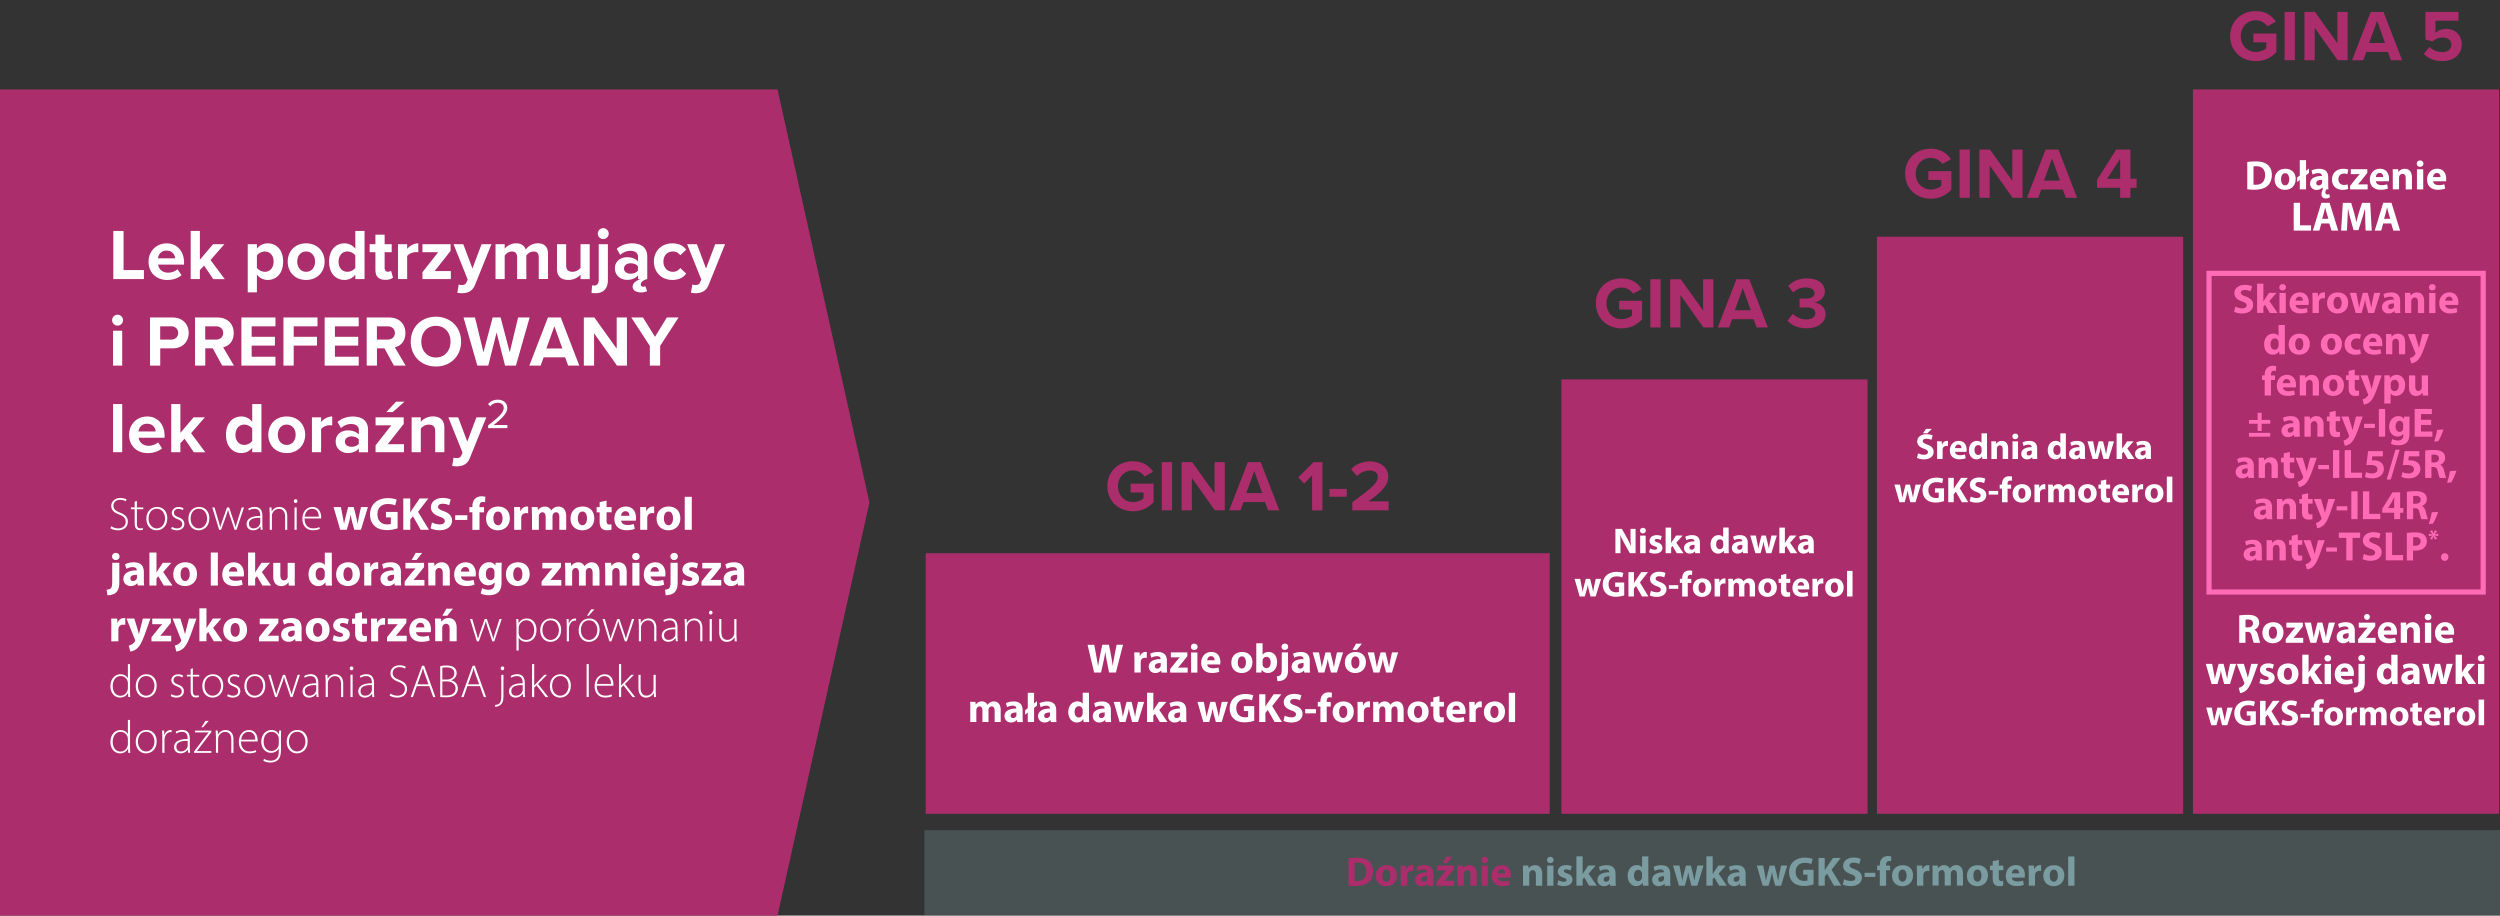
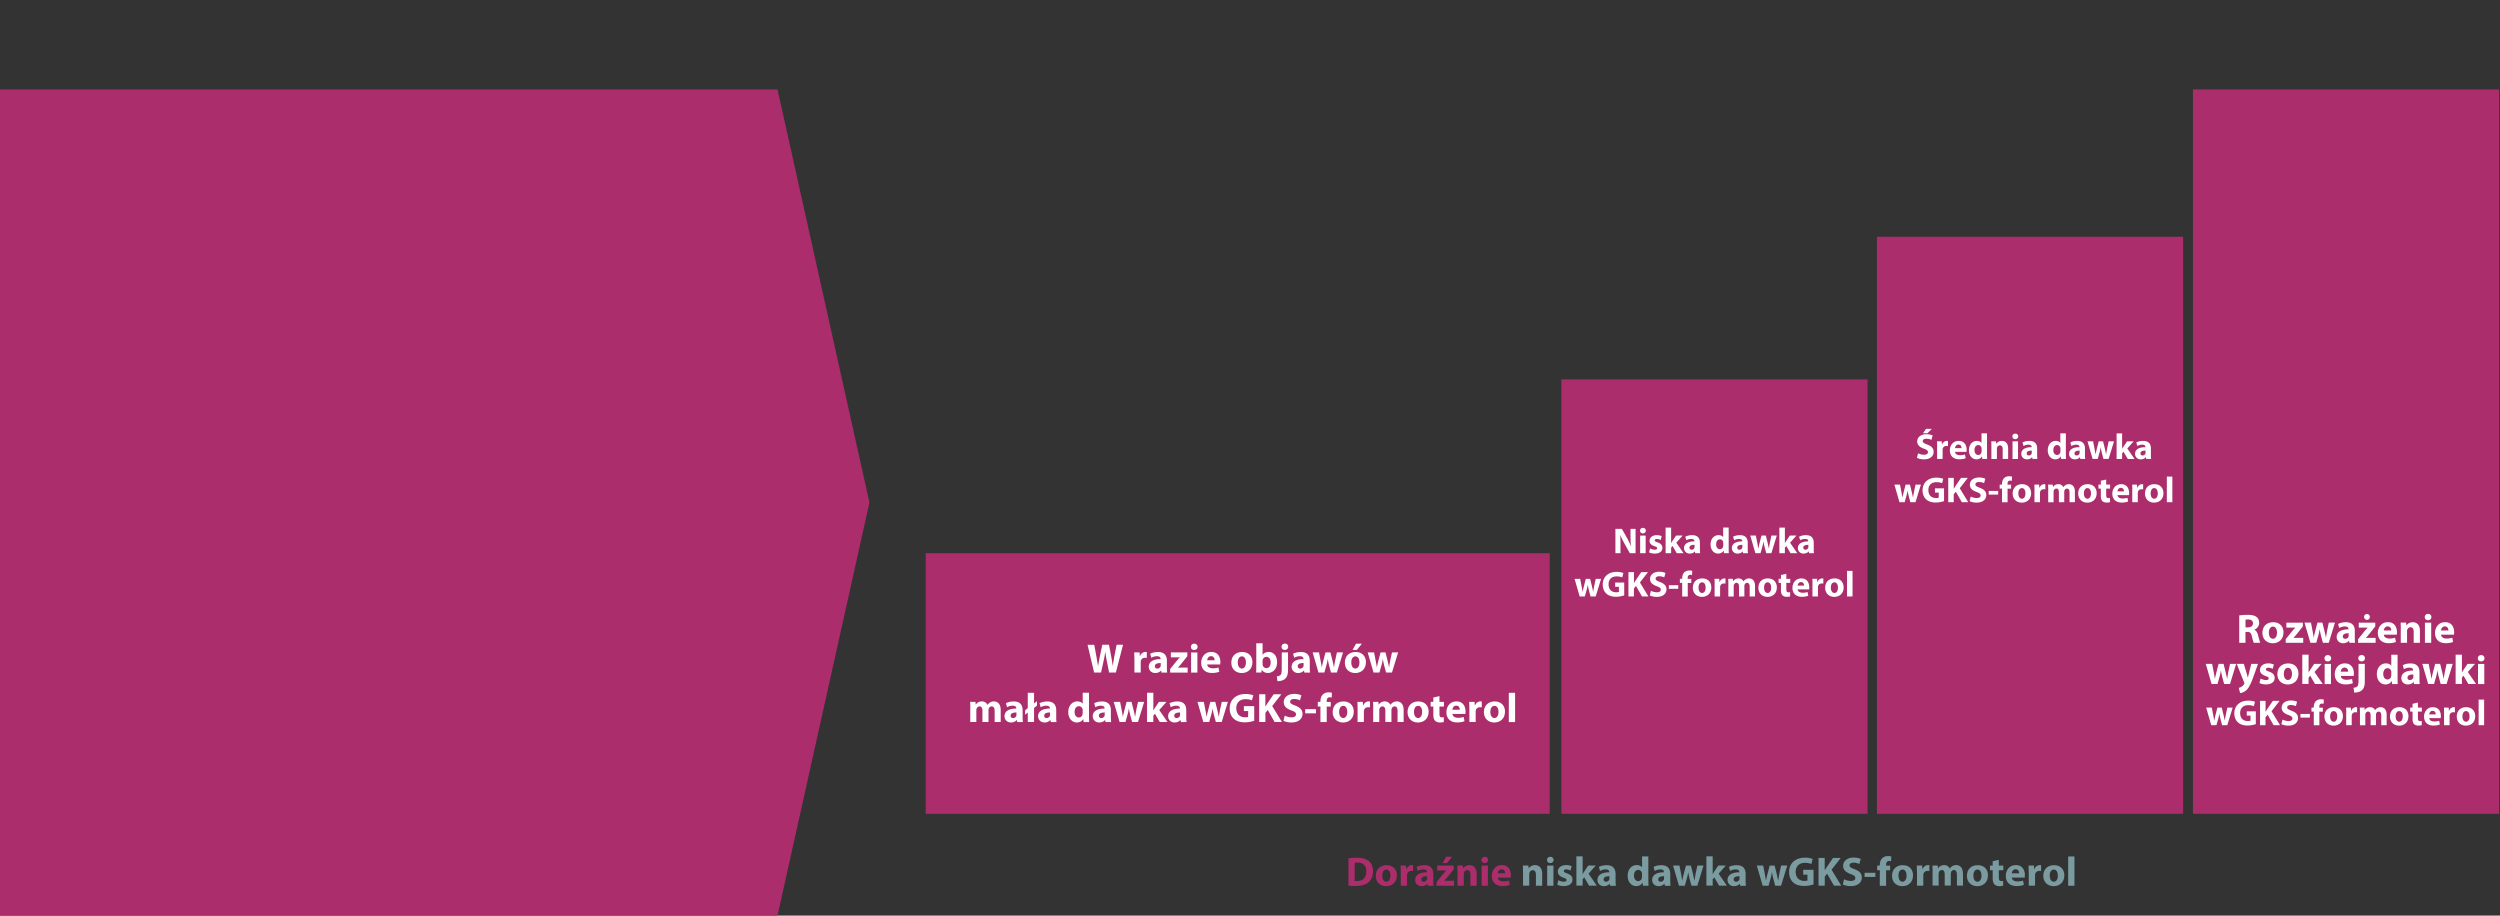
<svg xmlns="http://www.w3.org/2000/svg" id="Warstwa_2" viewBox="0 0 485.2 177.7">
  <rect x="0" y="0" width="485.2" height="177.7" fill="#333333" stroke="none" />
  <defs>
    <style>.cls-1{fill:#fff}.cls-2{fill:#ff6cb5}.cls-3{fill:#ab2d6b}.cls-4{fill:#7a9b9f}</style>
  </defs>
  <g id="Layer_1">
-     <path style="opacity:.3;fill:#7a9b9f" d="M447.14 161.12H179.4v16.58h305.8v-16.58h-38.06z" />
    <path class="cls-3" d="M168.74 97.53 150.9 17.36H0V177.7h150.9l17.84-80.17zM303.03 73.63h59.42v84.31h-59.42zM179.66 107.36h121.11v50.58H179.66zM423.7 157.94h-59.43V45.95h59.43v111.99zM425.61 17.36h59.42v140.58h-59.42zM261.71 166.58c.45-.07 1.03-.11 1.65-.11 1.02 0 1.69.18 2.21.58.56.42.91 1.08.91 2.03 0 1.03-.38 1.74-.9 2.18-.57.47-1.43.7-2.49.7-.63 0-1.08-.04-1.38-.08v-5.29Zm1.22 4.4c.1.02.27.02.42.02 1.1 0 1.82-.6 1.82-1.89 0-1.12-.65-1.71-1.7-1.71-.27 0-.45.02-.55.05v3.53ZM271.1 169.9c0 1.43-1.02 2.09-2.06 2.09-1.14 0-2.02-.75-2.02-2.01s.83-2.07 2.09-2.07 2 .82 2 2Zm-2.83.04c0 .67.28 1.18.8 1.18.47 0 .78-.47.78-1.18 0-.58-.22-1.18-.78-1.18-.58 0-.8.6-.8 1.18ZM271.86 169.27c0-.58-.02-.95-.03-1.29h1.05l.04.72h.03c.2-.57.68-.81 1.05-.81.11 0 .17 0 .26.02v1.14c-.09-.02-.19-.03-.33-.03-.45 0-.75.24-.83.62-.02.08-.02.18-.02.27v1.98h-1.22v-2.62ZM277.12 171.9l-.07-.39h-.02c-.26.31-.66.48-1.12.48-.79 0-1.26-.58-1.26-1.2 0-1.02.91-1.5 2.29-1.5v-.06c0-.21-.11-.5-.71-.5-.4 0-.82.14-1.08.3l-.22-.78c.27-.15.81-.34 1.52-.34 1.3 0 1.72.77 1.72 1.69v1.36c0 .38.02.74.06.95h-1.09Zm-.14-1.85c-.64 0-1.13.14-1.13.62 0 .31.21.46.48.46.3 0 .55-.2.63-.45.02-.06.02-.14.02-.21v-.42ZM278.81 171.2l1.23-1.54c.22-.26.4-.46.62-.7v-.02h-1.72v-.96h3.2v.73l-1.18 1.48c-.22.26-.42.5-.64.72v.02h1.88v.97h-3.4v-.7Zm3.01-4.92-.98 1.22H280l.69-1.22h1.13ZM282.87 169.23c0-.49-.02-.9-.03-1.25h1.06l.06.54h.02c.16-.25.56-.62 1.21-.62.8 0 1.4.53 1.4 1.68v2.32h-1.21v-2.17c0-.5-.18-.85-.62-.85-.34 0-.54.23-.62.46-.03.07-.05.19-.05.3v2.25h-1.22v-2.66ZM288.81 166.9c0 .34-.26.61-.66.61s-.64-.27-.63-.61c0-.35.25-.62.64-.62s.64.26.65.62Zm-1.25 5v-3.91h1.21v3.91h-1.21ZM290.69 170.33c.04.5.54.74 1.1.74.42 0 .75-.06 1.08-.16l.16.82c-.4.16-.89.24-1.42.24-1.33 0-2.09-.77-2.09-1.99 0-.99.62-2.09 1.97-2.09 1.26 0 1.74.98 1.74 1.95 0 .21-.02.39-.04.48h-2.52Zm1.43-.83c0-.3-.13-.79-.69-.79-.51 0-.72.46-.75.79h1.44Z" />
    <path class="cls-4" d="M295.59 169.23c0-.49-.02-.9-.03-1.25h1.06l.06.54h.02c.16-.25.56-.62 1.21-.62.8 0 1.4.53 1.4 1.68v2.32h-1.22v-2.17c0-.5-.18-.85-.62-.85-.34 0-.54.23-.62.46-.03.07-.05.19-.05.3v2.25h-1.21v-2.66ZM301.53 166.9c0 .34-.26.61-.66.61s-.64-.27-.63-.61c0-.35.25-.62.64-.62s.64.26.65.62Zm-1.25 5v-3.91h1.21v3.91h-1.21ZM302.46 170.83c.22.14.69.3 1.05.3s.52-.13.52-.33-.12-.3-.58-.45c-.81-.27-1.12-.71-1.11-1.18 0-.73.62-1.28 1.59-1.28.46 0 .86.1 1.1.22l-.22.84c-.18-.1-.51-.22-.85-.22-.3 0-.46.12-.46.32 0 .18.15.28.63.45.74.26 1.06.63 1.06 1.21 0 .73-.58 1.26-1.7 1.26-.51 0-.97-.11-1.26-.27l.22-.87ZM307.16 169.63h.02c.09-.16.18-.32.28-.47l.79-1.18h1.46l-1.4 1.58 1.6 2.33h-1.5l-.94-1.61-.31.38v1.22h-1.21v-5.68h1.21v3.41ZM312.5 171.9l-.07-.39h-.02c-.26.31-.66.48-1.12.48-.79 0-1.26-.58-1.26-1.2 0-1.02.91-1.5 2.29-1.5v-.06c0-.21-.11-.5-.71-.5-.4 0-.82.14-1.08.3l-.22-.78c.27-.15.81-.34 1.52-.34 1.3 0 1.72.77 1.72 1.69v1.36c0 .38.02.74.06.95h-1.09Zm-.14-1.85c-.64 0-1.13.14-1.13.62 0 .31.21.46.48.46.3 0 .55-.2.63-.45.02-.06.02-.14.02-.21v-.42ZM319.91 166.22v4.51c0 .44.02.9.03 1.17h-1.08l-.06-.58h-.02c-.25.44-.72.66-1.22.66-.93 0-1.67-.79-1.67-2.01 0-1.32.82-2.08 1.75-2.08.48 0 .86.17 1.03.44h.02v-2.12h1.22Zm-1.22 3.42c0-.06 0-.15-.02-.22-.07-.33-.34-.6-.71-.6-.55 0-.84.5-.84 1.11 0 .66.33 1.08.83 1.08.35 0 .63-.24.7-.58.02-.09.03-.18.03-.28v-.51ZM323.11 171.9l-.07-.39h-.02c-.26.31-.66.48-1.12.48-.79 0-1.26-.58-1.26-1.2 0-1.02.91-1.5 2.29-1.5v-.06c0-.21-.11-.5-.71-.5-.4 0-.82.14-1.08.3l-.22-.78c.27-.15.81-.34 1.52-.34 1.3 0 1.72.77 1.72 1.69v1.36c0 .38.02.74.06.95h-1.1Zm-.14-1.85c-.64 0-1.14.14-1.14.62 0 .31.21.46.48.46.3 0 .55-.2.63-.45.02-.06.02-.14.02-.21v-.42ZM325.95 167.99l.31 1.6c.08.41.16.84.22 1.29h.02c.08-.45.19-.9.29-1.28l.42-1.61h.96l.39 1.56c.1.44.21.88.29 1.33h.02c.06-.45.14-.89.22-1.34l.34-1.55h1.19l-1.2 3.91h-1.14l-.37-1.38c-.1-.38-.17-.74-.25-1.21h-.02c-.07.49-.15.85-.26 1.21l-.39 1.38h-1.14l-1.14-3.91h1.24ZM332.4 169.63h.02c.09-.16.18-.32.28-.47l.79-1.18h1.46l-1.4 1.58 1.6 2.33h-1.5l-.94-1.61-.31.38v1.22h-1.22v-5.68h1.22v3.41ZM337.74 171.9l-.07-.39h-.02c-.26.31-.66.48-1.12.48-.79 0-1.26-.58-1.26-1.2 0-1.02.91-1.5 2.29-1.5v-.06c0-.21-.11-.5-.71-.5-.4 0-.82.14-1.08.3l-.22-.78c.27-.15.81-.34 1.52-.34 1.3 0 1.72.77 1.72 1.69v1.36c0 .38.02.74.06.95h-1.09Zm-.14-1.85c-.64 0-1.13.14-1.13.62 0 .31.21.46.48.46.3 0 .55-.2.63-.45.02-.06.02-.14.02-.21v-.42ZM342.2 167.99l.31 1.6c.08.41.16.84.22 1.29h.02c.08-.45.19-.9.29-1.28l.42-1.61h.96l.39 1.56c.1.44.21.88.29 1.33h.02c.06-.45.14-.89.22-1.34l.34-1.55h1.19l-1.2 3.91h-1.14l-.37-1.38c-.1-.38-.17-.74-.25-1.21h-.02c-.07.49-.15.85-.26 1.21l-.39 1.38h-1.14l-1.14-3.91h1.24ZM351.97 171.65c-.38.13-1.09.3-1.8.3-.98 0-1.7-.25-2.19-.73-.5-.46-.77-1.17-.76-1.96 0-1.79 1.31-2.81 3.08-2.81.7 0 1.23.14 1.5.26l-.26.98c-.3-.13-.66-.23-1.26-.23-1.01 0-1.78.58-1.78 1.74s.7 1.77 1.69 1.77c.28 0 .5-.03.6-.08v-1.13h-.83v-.95h2.01v2.84ZM352.93 166.51h1.21v2.38h.02c.12-.21.25-.4.37-.59l1.22-1.79h1.5l-1.78 2.29 1.88 3.09h-1.42l-1.32-2.33-.46.57v1.76h-1.21v-5.39ZM357.88 170.64c.33.17.83.34 1.35.34.56 0 .86-.23.86-.58s-.26-.53-.9-.76c-.9-.31-1.48-.81-1.48-1.59 0-.92.77-1.62 2.04-1.62.61 0 1.06.13 1.38.27l-.27.98c-.22-.1-.6-.26-1.13-.26s-.78.24-.78.52c0 .34.3.5 1 .76.95.35 1.4.85 1.4 1.61 0 .9-.7 1.67-2.17 1.67-.62 0-1.22-.16-1.53-.33l.25-1.01ZM363.97 169.39v.81h-2.09v-.81h2.09ZM364.83 171.9v-3.01h-.51v-.9h.51v-.15c0-.47.14-.99.5-1.31.3-.29.73-.39 1.08-.39.27 0 .48.03.65.08l-.05.94c-.1-.03-.23-.06-.39-.06-.4 0-.57.31-.57.7v.2h.78v.9h-.78v3.01h-1.22ZM371.28 169.9c0 1.43-1.02 2.09-2.06 2.09-1.14 0-2.02-.75-2.02-2.01s.83-2.07 2.09-2.07 2 .82 2 2Zm-2.83.04c0 .67.28 1.18.8 1.18.47 0 .78-.47.78-1.18 0-.58-.22-1.18-.78-1.18-.58 0-.8.6-.8 1.18ZM372.04 169.27c0-.58-.02-.95-.03-1.29h1.05l.04.72h.03c.2-.57.68-.81 1.06-.81.11 0 .17 0 .26.02v1.14c-.09-.02-.19-.03-.33-.03-.45 0-.75.24-.83.62-.02.08-.02.18-.02.27v1.98h-1.22v-2.62ZM375.08 169.23c0-.49-.02-.9-.03-1.25h1.02l.06.53h.02c.17-.25.51-.62 1.18-.62.5 0 .9.26 1.07.66h.02c.14-.2.32-.36.5-.47.22-.13.46-.19.74-.19.75 0 1.32.53 1.32 1.69v2.3h-1.18v-2.13c0-.57-.18-.9-.58-.9-.28 0-.48.19-.56.42-.03.09-.05.22-.05.31v2.29h-1.18v-2.19c0-.5-.18-.83-.56-.83-.31 0-.5.24-.57.44-.04.1-.05.21-.05.3v2.28h-1.18v-2.66ZM385.82 169.9c0 1.43-1.02 2.09-2.06 2.09-1.14 0-2.02-.75-2.02-2.01s.83-2.07 2.09-2.07 2 .82 2 2Zm-2.83.04c0 .67.28 1.18.8 1.18.47 0 .78-.47.78-1.18 0-.58-.22-1.18-.78-1.18-.58 0-.8.6-.8 1.18ZM387.93 166.87v1.12h.87v.9h-.87v1.42c0 .47.11.69.48.69.15 0 .27-.02.36-.03v.92c-.15.06-.44.1-.78.1-.39 0-.72-.14-.91-.34-.22-.23-.34-.61-.34-1.16v-1.6h-.52v-.9h.52v-.85l1.19-.27ZM390.45 170.33c.04.5.54.74 1.1.74.42 0 .75-.06 1.08-.16l.16.82c-.4.16-.89.24-1.42.24-1.33 0-2.09-.77-2.09-1.99 0-.99.62-2.09 1.97-2.09 1.26 0 1.74.98 1.74 1.95 0 .21-.02.39-.04.48h-2.52Zm1.43-.83c0-.3-.13-.79-.69-.79-.51 0-.72.46-.75.79h1.44ZM393.73 169.27c0-.58-.02-.95-.03-1.29h1.05l.04.72h.03c.2-.57.68-.81 1.06-.81.11 0 .17 0 .26.02v1.14c-.09-.02-.19-.03-.33-.03-.45 0-.75.24-.83.62-.02.08-.02.18-.02.27v1.98h-1.22v-2.62ZM400.64 169.9c0 1.43-1.02 2.09-2.06 2.09-1.14 0-2.02-.75-2.02-2.01s.83-2.07 2.09-2.07 2 .82 2 2Zm-2.83.04c0 .67.28 1.18.8 1.18.47 0 .78-.47.78-1.18 0-.58-.22-1.18-.78-1.18-.58 0-.8.6-.8 1.18ZM401.39 166.22h1.22v5.68h-1.22v-5.68Z" />
-     <path class="cls-1" d="M21.6 102.14c.34.23.82.41 1.33.41.9 0 1.46-.51 1.46-1.26 0-.69-.35-1.08-1.23-1.42-.98-.34-1.57-.85-1.57-1.68 0-.89.74-1.54 1.77-1.54.57 0 1 .15 1.21.29l-.16.36c-.16-.12-.55-.29-1.07-.29-.98 0-1.32.63-1.32 1.11 0 .68.39 1.02 1.26 1.36 1 .41 1.53.86 1.53 1.77s-.63 1.67-1.93 1.67c-.52 0-1.14-.17-1.45-.41l.16-.36ZM26.57 97.24v1.25h1.24v.34h-1.24v2.81c0 .55.17.9.63.9.23 0 .39-.04.5-.07l.05.33c-.14.05-.34.1-.6.1-.32 0-.58-.1-.74-.31-.2-.23-.27-.59-.27-1.03v-2.74h-.73v-.34h.73v-1.12l.43-.14ZM32.46 100.61c0 1.62-1.11 2.31-2.07 2.31-1.12 0-1.98-.87-1.98-2.23 0-1.49.97-2.3 2.05-2.3 1.2 0 2.01.89 2.01 2.22Zm-3.62.05c0 1.08.69 1.89 1.58 1.89s1.61-.81 1.61-1.92c0-.79-.45-1.89-1.59-1.89s-1.6.99-1.6 1.92ZM33.38 102.25c.23.14.59.3.97.3.69 0 1.01-.37 1.01-.82 0-.48-.29-.73-.91-.98-.71-.27-1.1-.66-1.1-1.18 0-.62.49-1.17 1.33-1.17.4 0 .73.12.96.27l-.17.35c-.14-.11-.42-.26-.86-.26-.55 0-.84.35-.84.75 0 .45.31.65.89.89.7.27 1.12.62 1.12 1.28 0 .74-.58 1.24-1.46 1.24-.42 0-.81-.12-1.1-.3l.15-.36ZM40.62 100.61c0 1.62-1.11 2.31-2.07 2.31-1.12 0-1.98-.87-1.98-2.23 0-1.49.97-2.3 2.05-2.3 1.2 0 2.01.89 2.01 2.22Zm-3.62.05c0 1.08.69 1.89 1.58 1.89s1.61-.81 1.61-1.92c0-.79-.45-1.89-1.59-1.89s-1.6.99-1.6 1.92ZM41.64 98.49l.72 2.46c.15.5.28.94.37 1.35h.03c.11-.4.25-.86.43-1.35l.87-2.46h.41l.83 2.44c.17.52.31.96.42 1.37h.02c.09-.41.23-.84.39-1.36l.78-2.45h.44l-1.44 4.33h-.38l-.81-2.41c-.19-.52-.33-.99-.45-1.48h-.02c-.13.51-.29.99-.47 1.49l-.87 2.4h-.38l-1.33-4.33h.44ZM50.6 102.82l-.06-.62h-.03c-.21.33-.69.72-1.38.72-.87 0-1.27-.61-1.27-1.19 0-1 .88-1.6 2.64-1.59v-.11c0-.43-.08-1.29-1.11-1.28-.38 0-.78.1-1.08.32l-.14-.32c.39-.26.87-.37 1.26-.37 1.25 0 1.49.94 1.49 1.71v1.69c0 .34.02.69.06 1.03h-.39Zm-.1-2.32c-.95-.03-2.19.12-2.19 1.15 0 .62.41.9.87.9.72 0 1.13-.44 1.28-.87.03-.09.05-.18.05-.26v-.93ZM52.33 99.53c0-.4-.02-.69-.04-1.04h.4l.04.78h.02c.23-.49.78-.88 1.49-.88.41 0 1.51.21 1.51 1.83v2.6h-.42v-2.56c0-.78-.31-1.5-1.2-1.5-.61 0-1.13.43-1.3.99-.04.11-.06.25-.06.39v2.68h-.42v-3.29ZM57.72 97.26c0 .2-.14.37-.36.37-.2 0-.33-.17-.33-.37s.15-.38.35-.38.34.17.34.38Zm-.56 5.56v-4.33h.42v4.33h-.42ZM59.11 100.61c0 1.39.76 1.93 1.65 1.93.63 0 .96-.13 1.2-.24l.11.34c-.16.09-.6.27-1.36.27-1.24 0-2.02-.9-2.02-2.17 0-1.44.83-2.34 1.95-2.34 1.42 0 1.69 1.33 1.69 1.96 0 .12 0 .19-.02.26h-3.19Zm2.76-.34c0-.6-.24-1.52-1.29-1.52-.96 0-1.37.86-1.44 1.52h2.73ZM66.16 98.41l.35 1.8c.09.46.18.95.25 1.45h.02c.09-.5.22-1.01.32-1.44l.47-1.81h1.08l.44 1.76c.12.5.23.99.32 1.5h.02c.06-.5.15-1 .25-1.51l.38-1.75h1.34l-1.35 4.41h-1.29l-.42-1.55c-.11-.43-.19-.83-.28-1.37h-.02c-.08.55-.17.96-.29 1.37l-.44 1.55h-1.29l-1.28-4.41h1.4ZM77.18 102.54c-.42.14-1.23.34-2.03.34-1.11 0-1.91-.28-2.47-.82-.56-.52-.87-1.32-.86-2.21 0-2.02 1.48-3.17 3.47-3.17.78 0 1.39.15 1.69.3l-.29 1.1c-.33-.14-.75-.26-1.42-.26-1.15 0-2.01.65-2.01 1.97s.78 1.99 1.91 1.99c.32 0 .57-.04.68-.09v-1.27h-.94v-1.07h2.26v3.2ZM78.26 96.74h1.36v2.69h.03c.14-.23.28-.45.42-.67l1.38-2.02h1.69l-2.01 2.59 2.12 3.49h-1.61l-1.49-2.62-.52.64v1.98h-1.36v-6.08ZM83.84 101.4c.37.19.94.38 1.52.38.63 0 .96-.26.96-.66s-.29-.6-1.02-.86c-1.01-.35-1.67-.91-1.67-1.79 0-1.04.87-1.83 2.3-1.83.69 0 1.19.14 1.55.31l-.31 1.11c-.24-.12-.68-.29-1.27-.29s-.88.27-.88.59c0 .39.34.56 1.13.86 1.07.4 1.58.96 1.58 1.81 0 1.02-.78 1.88-2.45 1.88-.69 0-1.38-.18-1.72-.37l.28-1.14ZM90.7 100v.91h-2.36V100h2.36ZM91.68 102.82v-3.4h-.58v-1.01h.58v-.17c0-.53.16-1.12.56-1.48.34-.32.82-.44 1.22-.44.31 0 .54.04.73.09l-.05 1.06c-.12-.04-.26-.06-.44-.06-.45 0-.64.35-.64.78v.23h.88v1.01h-.88v3.4h-1.38ZM98.95 100.57c0 1.61-1.15 2.35-2.33 2.35-1.29 0-2.28-.85-2.28-2.27s.94-2.34 2.35-2.34 2.25.93 2.25 2.25Zm-3.19.04c0 .76.32 1.33.9 1.33.53 0 .87-.53.87-1.33 0-.66-.25-1.33-.87-1.33-.66 0-.9.68-.9 1.33ZM99.8 99.86c0-.65-.02-1.07-.04-1.45h1.18l.04.81h.04c.23-.64.77-.91 1.19-.91.13 0 .19 0 .29.02v1.29c-.1-.02-.22-.04-.37-.04-.5 0-.85.27-.94.69-.02.09-.03.2-.03.31v2.24h-1.37v-2.96ZM103.23 99.82c0-.55-.02-1.02-.04-1.41h1.15l.06.6h.03c.19-.28.58-.69 1.33-.69.57 0 1.02.29 1.21.75h.02c.16-.23.36-.41.57-.53.24-.14.51-.22.84-.22.85 0 1.49.6 1.49 1.91v2.6h-1.33v-2.4c0-.64-.21-1.01-.65-1.01-.32 0-.54.22-.63.48-.04.1-.05.24-.05.35v2.58h-1.33v-2.47c0-.56-.2-.94-.63-.94-.35 0-.56.27-.64.5-.05.11-.05.23-.05.34v2.57h-1.33v-3ZM115.34 100.57c0 1.61-1.15 2.35-2.33 2.35-1.29 0-2.28-.85-2.28-2.27s.94-2.34 2.35-2.34 2.25.93 2.25 2.25Zm-3.19.04c0 .76.32 1.33.9 1.33.53 0 .87-.53.87-1.33 0-.66-.25-1.33-.87-1.33-.66 0-.9.68-.9 1.33ZM117.72 97.15v1.26h.98v1.01h-.98v1.6c0 .53.13.78.54.78.17 0 .31-.02.41-.04v1.04c-.17.07-.5.12-.88.12-.44 0-.81-.15-1.03-.38-.25-.26-.38-.69-.38-1.31v-1.8h-.59v-1.01h.59v-.96l1.34-.31ZM120.55 101.05c.05.57.6.84 1.24.84.47 0 .85-.06 1.22-.18l.18.93c-.45.18-1 .27-1.6.27-1.5 0-2.35-.87-2.35-2.25 0-1.12.69-2.35 2.23-2.35 1.42 0 1.97 1.11 1.97 2.2 0 .23-.03.44-.04.54h-2.84Zm1.61-.94c0-.33-.14-.89-.78-.89-.58 0-.81.52-.85.89h1.62ZM124.26 99.86c0-.65-.02-1.07-.04-1.45h1.18l.04.81h.04c.23-.64.77-.91 1.19-.91.13 0 .19 0 .29.02v1.29c-.1-.02-.22-.04-.37-.04-.5 0-.85.27-.94.69-.02.09-.03.2-.03.31v2.24h-1.37v-2.96ZM132.04 100.57c0 1.61-1.15 2.35-2.33 2.35-1.29 0-2.28-.85-2.28-2.27s.94-2.34 2.35-2.34 2.25.93 2.25 2.25Zm-3.19.04c0 .76.32 1.33.9 1.33.53 0 .87-.53.87-1.33 0-.66-.25-1.33-.87-1.33-.66 0-.9.68-.9 1.33ZM132.89 96.42h1.37v6.4h-1.37v-6.4ZM20.7 114.45c.36-.03.64-.11.81-.29.2-.21.27-.56.27-1.43v-3.5h1.38v3.82c0 .96-.22 1.55-.62 1.93s-1.05.54-1.7.54l-.14-1.07Zm2.5-6.45c0 .38-.28.69-.74.69-.43 0-.71-.31-.71-.69s.28-.69.73-.69.71.3.72.69ZM26.74 113.64l-.08-.44h-.03c-.29.35-.74.54-1.26.54-.89 0-1.42-.65-1.42-1.35 0-1.15 1.03-1.7 2.59-1.69v-.06c0-.23-.13-.57-.8-.57-.45 0-.93.15-1.22.33l-.25-.88c.31-.17.91-.39 1.71-.39 1.47 0 1.94.87 1.94 1.9v1.53c0 .42.02.83.06 1.07h-1.24Zm-.16-2.08c-.72 0-1.28.16-1.28.69 0 .35.23.52.54.52.34 0 .62-.23.71-.5.02-.07.03-.15.03-.23v-.48ZM30.37 111.09h.02c.1-.18.21-.36.32-.53l.89-1.33h1.65l-1.58 1.79 1.8 2.62h-1.69l-1.06-1.81-.35.43v1.38H29v-6.4h1.37v3.85ZM38.24 111.39c0 1.61-1.15 2.35-2.33 2.35-1.29 0-2.28-.85-2.28-2.27s.94-2.34 2.35-2.34 2.25.93 2.25 2.25Zm-3.19.04c0 .76.32 1.33.9 1.33.53 0 .87-.53.87-1.33 0-.66-.25-1.33-.87-1.33-.66 0-.9.68-.9 1.33ZM40.91 107.24h1.37v6.4h-1.37v-6.4ZM44.45 111.88c.05.57.6.84 1.24.84.47 0 .85-.06 1.22-.18l.18.93c-.45.18-1 .27-1.6.27-1.5 0-2.35-.87-2.35-2.25 0-1.12.69-2.35 2.23-2.35 1.42 0 1.97 1.11 1.97 2.2 0 .23-.03.44-.04.54h-2.84Zm1.61-.94c0-.33-.14-.89-.78-.89-.58 0-.81.52-.85.89h1.62ZM49.52 111.09h.02c.1-.18.21-.36.32-.53l.89-1.33h1.65l-1.58 1.79 1.8 2.62h-1.69l-1.06-1.81-.35.43v1.38h-1.37v-6.4h1.37v3.85ZM57.2 112.23c0 .58.02 1.05.04 1.42h-1.19l-.06-.62h-.03c-.17.27-.59.72-1.38.72-.89 0-1.55-.56-1.55-1.92v-2.59h1.38v2.37c0 .64.21 1.03.69 1.03.38 0 .6-.26.69-.48.04-.08.04-.19.04-.3v-2.62h1.38v2.99ZM64.4 107.24v5.09c0 .5.02 1.02.04 1.32h-1.22l-.06-.65h-.02c-.28.5-.81.75-1.38.75-1.05 0-1.88-.89-1.88-2.26 0-1.49.92-2.34 1.98-2.34.54 0 .96.19 1.16.5h.02v-2.39h1.37Zm-1.37 3.86c0-.07 0-.17-.02-.24-.08-.37-.38-.68-.8-.68-.62 0-.95.56-.95 1.25 0 .75.37 1.22.94 1.22.4 0 .71-.27.79-.66.03-.1.04-.2.04-.32v-.58ZM69.85 111.39c0 1.61-1.15 2.35-2.33 2.35-1.29 0-2.28-.85-2.28-2.27s.94-2.34 2.35-2.34 2.25.93 2.25 2.25Zm-3.19.04c0 .76.32 1.33.9 1.33.53 0 .87-.53.87-1.33 0-.66-.25-1.33-.87-1.33-.66 0-.9.68-.9 1.33ZM70.7 110.68c0-.65-.02-1.07-.04-1.45h1.18l.04.81h.04c.23-.64.77-.91 1.19-.91.13 0 .19 0 .29.02v1.29c-.1-.02-.22-.04-.37-.04-.5 0-.85.27-.94.69-.02.09-.03.2-.03.31v2.24h-1.37v-2.96ZM76.63 113.64l-.08-.44h-.03c-.29.35-.74.54-1.26.54-.89 0-1.42-.65-1.42-1.35 0-1.15 1.03-1.7 2.59-1.69v-.06c0-.23-.13-.57-.8-.57-.45 0-.93.15-1.22.33l-.25-.88c.31-.17.91-.39 1.71-.39 1.47 0 1.94.87 1.94 1.9v1.53c0 .42.02.83.06 1.07h-1.24Zm-.16-2.08c-.72 0-1.28.16-1.28.69 0 .35.23.52.54.52.34 0 .62-.23.71-.5.02-.07.03-.15.03-.23v-.48ZM78.54 112.86l1.39-1.74c.25-.3.45-.51.7-.78v-.02h-1.94v-1.08h3.61v.82l-1.33 1.67c-.24.29-.47.57-.72.81v.02h2.12v1.09h-3.83v-.78Zm3.4-5.55-1.1 1.37h-.95l.78-1.37h1.27ZM83.12 110.64c0-.55-.02-1.02-.04-1.41h1.19l.06.6h.03c.18-.28.63-.7 1.36-.7.9 0 1.58.6 1.58 1.89v2.62h-1.37v-2.44c0-.57-.2-.96-.69-.96-.38 0-.6.26-.69.51-.04.08-.05.22-.05.34v2.54h-1.37v-3ZM89.46 111.88c.05.57.6.84 1.24.84.47 0 .85-.06 1.22-.18l.18.93c-.45.18-1 .27-1.6.27-1.5 0-2.35-.87-2.35-2.25 0-1.12.69-2.35 2.23-2.35 1.42 0 1.97 1.11 1.97 2.2 0 .23-.03.44-.04.54h-2.84Zm1.61-.94c0-.33-.14-.89-.78-.89-.58 0-.81.52-.85.89h1.62ZM97.38 109.23c-.02.28-.04.65-.04 1.31V113c0 .85-.17 1.54-.67 1.98-.49.41-1.15.54-1.79.54-.58 0-1.19-.12-1.59-.34l.27-1.04c.28.16.77.33 1.28.33.65 0 1.15-.35 1.15-1.16v-.29h-.02c-.26.37-.69.58-1.19.58-1.09 0-1.87-.88-1.87-2.16 0-1.42.92-2.32 2-2.32.6 0 .98.26 1.21.62h.02l.05-.52h1.19Zm-1.41 1.79c0-.09 0-.18-.03-.25-.1-.36-.36-.6-.74-.6-.5 0-.9.45-.9 1.25 0 .66.32 1.17.9 1.17.35 0 .63-.23.72-.56.04-.1.04-.24.04-.36v-.65ZM102.8 111.39c0 1.61-1.15 2.35-2.33 2.35-1.29 0-2.28-.85-2.28-2.27s.94-2.34 2.35-2.34 2.25.93 2.25 2.25Zm-3.19.04c0 .76.32 1.33.9 1.33.53 0 .87-.53.87-1.33 0-.66-.25-1.33-.87-1.33-.66 0-.9.68-.9 1.33ZM105.11 112.86l1.39-1.74c.25-.3.45-.51.7-.78v-.02h-1.94v-1.08h3.61v.82l-1.33 1.67c-.24.29-.47.57-.72.81v.02h2.12v1.09h-3.83v-.78ZM109.69 110.64c0-.55-.02-1.02-.04-1.41h1.15l.06.6h.03c.19-.28.58-.69 1.33-.69.57 0 1.02.29 1.21.75h.02c.16-.23.36-.41.57-.53.24-.14.51-.22.84-.22.85 0 1.49.6 1.49 1.91v2.6h-1.33v-2.4c0-.64-.21-1.01-.65-1.01-.32 0-.54.22-.63.48-.04.1-.05.24-.05.35v2.58h-1.33v-2.47c0-.56-.2-.94-.63-.94-.35 0-.56.27-.64.5-.05.11-.05.23-.05.34v2.57h-1.33v-3ZM117.45 110.64c0-.55-.02-1.02-.04-1.41h1.19l.06.6h.03c.18-.28.63-.7 1.36-.7.9 0 1.58.6 1.58 1.89v2.62h-1.37v-2.44c0-.57-.2-.96-.69-.96-.38 0-.6.26-.69.51-.04.08-.05.22-.05.34v2.54h-1.37v-3ZM124.15 108.01c0 .38-.29.69-.74.69s-.72-.31-.71-.69c0-.4.28-.69.72-.69s.72.3.73.69Zm-1.42 5.64v-4.41h1.37v4.41h-1.37ZM126.26 111.88c.05.57.6.84 1.24.84.47 0 .85-.06 1.22-.18l.18.93c-.45.18-1 .27-1.6.27-1.5 0-2.35-.87-2.35-2.25 0-1.12.69-2.35 2.23-2.35 1.42 0 1.97 1.11 1.97 2.2 0 .23-.03.44-.04.54h-2.84Zm1.61-.94c0-.33-.14-.89-.78-.89-.58 0-.81.52-.85.89h1.62ZM129.06 114.45c.36-.03.64-.11.81-.29.2-.21.27-.56.27-1.43v-3.5h1.38v3.82c0 .96-.22 1.55-.62 1.93s-1.05.54-1.7.54l-.14-1.07Zm2.5-6.45c0 .38-.28.69-.74.69-.43 0-.71-.31-.71-.69s.28-.69.73-.69.71.3.72.69ZM132.58 112.44c.25.15.78.33 1.18.33s.59-.14.59-.37-.14-.33-.65-.5c-.91-.31-1.26-.8-1.25-1.33 0-.82.7-1.44 1.79-1.44.51 0 .97.12 1.24.25l-.24.95c-.2-.11-.58-.25-.96-.25-.33 0-.52.14-.52.36 0 .21.17.32.71.5.84.29 1.19.71 1.2 1.36 0 .82-.65 1.42-1.91 1.42-.58 0-1.09-.13-1.43-.31l.24-.98ZM136.15 112.86l1.39-1.74c.25-.3.45-.51.7-.78v-.02h-1.94v-1.08h3.61v.82l-1.33 1.67c-.24.29-.47.57-.72.81v.02h2.12v1.09h-3.83v-.78ZM143.24 113.64l-.08-.44h-.03c-.29.35-.74.54-1.26.54-.89 0-1.42-.65-1.42-1.35 0-1.15 1.03-1.7 2.59-1.69v-.06c0-.23-.13-.57-.8-.57-.45 0-.93.15-1.22.33l-.25-.88c.31-.17.91-.39 1.71-.39 1.47 0 1.94.87 1.94 1.9v1.53c0 .42.02.83.06 1.07h-1.24Zm-.16-2.08c-.72 0-1.28.16-1.28.69 0 .35.23.52.54.52.34 0 .62-.23.71-.5.02-.07.03-.15.03-.23v-.48ZM21.61 121.51c0-.65-.02-1.07-.04-1.45h1.18l.04.81h.04c.23-.64.77-.91 1.19-.91.13 0 .19 0 .29.02v1.29c-.1-.02-.22-.04-.37-.04-.5 0-.85.27-.94.69-.02.09-.03.2-.03.31v2.24H21.6v-2.96ZM26.07 120.06l.66 2.16c.07.26.16.59.22.82h.03c.06-.23.14-.57.2-.82l.54-2.16h1.47l-1.03 2.9c-.63 1.75-1.06 2.45-1.55 2.89-.48.42-.98.56-1.33.6l-.29-1.16c.17-.03.39-.11.6-.23.21-.11.43-.32.57-.55.05-.06.07-.14.07-.2 0-.04 0-.12-.06-.23l-1.61-4.03h1.52ZM29.4 123.68l1.39-1.74c.25-.3.45-.51.7-.78v-.02h-1.94v-1.08h3.61v.82l-1.33 1.67c-.24.29-.47.57-.72.81v.02h2.12v1.09H29.4v-.78ZM35.01 120.06l.66 2.16c.07.26.16.59.22.82h.03c.06-.23.14-.57.2-.82l.54-2.16h1.47l-1.03 2.9c-.63 1.75-1.06 2.45-1.55 2.89-.48.42-.98.56-1.33.6l-.29-1.16c.17-.03.39-.11.6-.23.21-.11.43-.32.57-.55.05-.06.07-.14.07-.2 0-.04 0-.12-.06-.23l-1.61-4.03h1.52ZM40.07 121.91h.02c.1-.18.21-.36.32-.53l.89-1.33h1.65l-1.58 1.79 1.8 2.62h-1.69l-1.06-1.81-.35.43v1.38H38.7v-6.4h1.37v3.85ZM47.95 122.21c0 1.61-1.15 2.35-2.33 2.35-1.29 0-2.28-.85-2.28-2.27s.94-2.34 2.35-2.34 2.25.93 2.25 2.25Zm-3.19.04c0 .76.32 1.33.9 1.33.53 0 .87-.53.87-1.33 0-.66-.25-1.33-.87-1.33-.66 0-.9.68-.9 1.33ZM50.26 123.68l1.39-1.74c.25-.3.45-.51.7-.78v-.02h-1.94v-1.08h3.61v.82l-1.33 1.67c-.24.29-.47.57-.72.81v.02h2.12v1.09h-3.83v-.78ZM57.35 124.46l-.08-.44h-.03c-.29.35-.74.54-1.26.54-.89 0-1.42-.65-1.42-1.35 0-1.15 1.03-1.7 2.59-1.69v-.06c0-.23-.13-.57-.8-.57-.45 0-.93.15-1.22.33l-.25-.88c.31-.17.91-.39 1.71-.39 1.47 0 1.94.87 1.94 1.9v1.53c0 .42.02.83.06 1.07h-1.24Zm-.16-2.08c-.72 0-1.28.16-1.28.69 0 .35.23.52.54.52.34 0 .62-.23.71-.5.02-.07.03-.15.03-.23v-.48ZM63.96 122.21c0 1.61-1.15 2.35-2.33 2.35-1.29 0-2.28-.85-2.28-2.27s.94-2.34 2.35-2.34 2.25.93 2.25 2.25Zm-3.19.04c0 .76.32 1.33.9 1.33.53 0 .87-.53.87-1.33 0-.66-.25-1.33-.87-1.33-.66 0-.9.68-.9 1.33ZM64.8 123.27c.25.15.78.33 1.18.33s.59-.14.59-.37-.14-.33-.65-.5c-.91-.31-1.26-.8-1.25-1.33 0-.82.7-1.44 1.79-1.44.51 0 .97.12 1.24.25l-.24.95c-.2-.11-.58-.25-.96-.25-.33 0-.52.14-.52.36 0 .21.17.32.71.5.84.29 1.19.71 1.2 1.36 0 .82-.65 1.42-1.91 1.42-.58 0-1.09-.13-1.43-.31l.24-.98ZM70.26 118.79v1.26h.98v1.01h-.98v1.6c0 .53.13.78.54.78.17 0 .31-.02.41-.04v1.04c-.17.07-.5.12-.88.12-.44 0-.81-.15-1.03-.38-.25-.26-.38-.69-.38-1.31v-1.8h-.59v-1.01h.59v-.96l1.34-.31ZM72.03 121.51c0-.65-.02-1.07-.04-1.45h1.18l.04.81h.04c.23-.64.77-.91 1.19-.91.13 0 .19 0 .29.02v1.29c-.1-.02-.22-.04-.37-.04-.5 0-.85.27-.94.69-.02.09-.03.2-.03.31v2.24h-1.37v-2.96ZM75.11 123.68l1.39-1.74c.25-.3.45-.51.7-.78v-.02h-1.94v-1.08h3.61v.82l-1.33 1.67c-.24.29-.47.57-.72.81v.02h2.12v1.09h-3.83v-.78ZM80.75 122.7c.05.57.6.84 1.24.84.47 0 .85-.06 1.22-.18l.18.93c-.45.18-1 .27-1.6.27-1.5 0-2.35-.87-2.35-2.25 0-1.12.69-2.35 2.23-2.35 1.42 0 1.97 1.11 1.97 2.2 0 .23-.03.44-.04.54h-2.84Zm1.61-.94c0-.33-.14-.89-.78-.89-.58 0-.81.52-.85.89h1.62ZM84.45 121.46c0-.55-.02-1.02-.04-1.41h1.19l.06.6h.03c.18-.28.63-.7 1.36-.7.9 0 1.58.6 1.58 1.89v2.62h-1.37v-2.44c0-.57-.2-.96-.69-.96-.38 0-.6.26-.69.51-.04.08-.05.22-.05.34v2.54h-1.37v-3Zm3.46-3.33-1.1 1.37h-.95l.78-1.37h1.27ZM91.66 120.14l.72 2.46c.15.5.28.94.37 1.35h.03c.11-.4.25-.86.43-1.35l.87-2.46h.41l.83 2.44c.17.52.31.96.42 1.37h.02c.09-.41.23-.84.39-1.36l.78-2.45h.44l-1.44 4.33h-.38l-.81-2.41c-.19-.52-.33-.99-.45-1.48h-.02c-.13.51-.29.99-.47 1.49l-.87 2.4h-.38l-1.33-4.33h.44ZM100.23 121.52c0-.54-.02-.97-.04-1.38h.41l.04.82h.02c.31-.58.84-.92 1.6-.92 1.11 0 1.86.92 1.86 2.19 0 1.55-.92 2.34-1.97 2.34-.62 0-1.17-.28-1.47-.8h-.02v2.49h-.42v-4.73Zm.42 1.24c0 .12.02.23.04.34.18.67.76 1.1 1.42 1.1.99 0 1.56-.8 1.56-1.96 0-.97-.54-1.86-1.52-1.86-.63 0-1.24.44-1.43 1.15-.03.12-.06.25-.06.37v.85ZM108.9 122.26c0 1.62-1.11 2.31-2.07 2.31-1.12 0-1.98-.87-1.98-2.23 0-1.49.97-2.3 2.05-2.3 1.2 0 2.01.89 2.01 2.22Zm-3.62.05c0 1.08.69 1.89 1.58 1.89s1.61-.81 1.61-1.92c0-.79-.45-1.89-1.59-1.89s-1.6.99-1.6 1.92ZM110 121.44c0-.43-.02-.88-.04-1.3h.4l.02.87h.02c.19-.54.64-.97 1.24-.97.05 0 .12 0 .17.02v.41c-.06-.02-.13-.02-.21-.02-.6 0-1.02.51-1.14 1.21-.02.13-.04.27-.04.42v2.39H110v-3.03ZM116.36 122.26c0 1.62-1.11 2.31-2.07 2.31-1.12 0-1.98-.87-1.98-2.23 0-1.49.97-2.3 2.05-2.3 1.2 0 2.01.89 2.01 2.22Zm-3.62.05c0 1.08.69 1.89 1.58 1.89s1.61-.81 1.61-1.92c0-.79-.45-1.89-1.59-1.89s-1.6.99-1.6 1.92Zm2.62-4.05-1.1 1.24h-.33l.8-1.24h.63ZM117.38 120.14l.72 2.46c.15.5.28.94.37 1.35h.03c.11-.4.25-.86.43-1.35l.87-2.46h.41l.83 2.44c.17.52.31.96.42 1.37h.02c.09-.41.23-.84.39-1.36l.78-2.45h.44l-1.44 4.33h-.38l-.81-2.41c-.19-.52-.33-.99-.45-1.48h-.02c-.13.51-.29.99-.47 1.49l-.87 2.4h-.38l-1.33-4.33h.44ZM123.97 121.17c0-.4-.02-.69-.04-1.04h.4l.04.78h.02c.23-.49.78-.88 1.49-.88.41 0 1.51.21 1.51 1.83v2.6h-.42v-2.56c0-.78-.31-1.5-1.2-1.5-.61 0-1.13.43-1.3.99-.04.11-.06.25-.06.39v2.68h-.42v-3.29ZM131.17 124.46l-.06-.62h-.03c-.21.33-.69.72-1.38.72-.87 0-1.27-.61-1.27-1.19 0-1 .88-1.6 2.64-1.59v-.11c0-.43-.08-1.29-1.11-1.28-.38 0-.78.1-1.08.32l-.14-.32c.39-.26.87-.37 1.26-.37 1.25 0 1.49.94 1.49 1.71v1.69c0 .34.02.69.06 1.03h-.39Zm-.1-2.32c-.95-.03-2.19.12-2.19 1.15 0 .62.41.9.87.9.72 0 1.13-.44 1.28-.87.03-.09.05-.18.05-.26v-.93ZM132.9 121.17c0-.4-.02-.69-.04-1.04h.4l.04.78h.02c.23-.49.78-.88 1.49-.88.41 0 1.51.21 1.51 1.83v2.6h-.42v-2.56c0-.78-.31-1.5-1.2-1.5-.61 0-1.13.43-1.3.99-.04.11-.06.25-.06.39v2.68h-.42v-3.29ZM138.29 118.9c0 .2-.14.37-.36.37-.2 0-.33-.17-.33-.37s.15-.38.35-.38.34.17.34.38Zm-.56 5.56v-4.33h.42v4.33h-.42ZM142.95 123.41c0 .38.02.72.04 1.06h-.4l-.03-.77h-.02c-.22.4-.71.87-1.49.87-.55 0-1.47-.27-1.47-1.91v-2.52h.42v2.44c0 .94.3 1.61 1.15 1.61.63 0 1.09-.44 1.27-.87.05-.14.09-.31.09-.48v-2.7h.42v3.27ZM25.24 128.88v5.39c0 .32.02.7.04 1.01h-.39l-.03-.82h-.02c-.23.48-.74.92-1.54.92-1.06 0-1.87-.89-1.87-2.18 0-1.44.88-2.34 1.95-2.34.75 0 1.22.39 1.42.76h.02v-2.73h.42Zm-.42 3.79c0-.12-.02-.28-.04-.4-.15-.58-.66-1.06-1.36-1.06-.95 0-1.54.82-1.54 1.95 0 .97.49 1.87 1.51 1.87.62 0 1.2-.41 1.39-1.13.03-.12.04-.23.04-.36v-.87ZM30.4 133.08c0 1.62-1.11 2.31-2.07 2.31-1.12 0-1.98-.87-1.98-2.23 0-1.49.97-2.3 2.05-2.3 1.2 0 2.01.89 2.01 2.22Zm-3.62.05c0 1.08.69 1.89 1.58 1.89s1.61-.81 1.61-1.92c0-.79-.45-1.89-1.59-1.89s-1.6.99-1.6 1.92ZM33.29 134.72c.23.14.59.3.97.3.69 0 1.01-.37 1.01-.82 0-.48-.29-.73-.91-.98-.71-.27-1.1-.66-1.1-1.18 0-.62.49-1.17 1.33-1.17.4 0 .73.12.96.27l-.17.35c-.14-.11-.42-.26-.86-.26-.55 0-.84.35-.84.75 0 .45.31.65.89.89.7.27 1.12.62 1.12 1.28 0 .74-.58 1.24-1.46 1.24-.42 0-.81-.12-1.1-.3l.15-.36ZM37.43 129.71v1.25h1.24v.34h-1.24v2.81c0 .55.17.9.63.9.23 0 .39-.04.5-.07l.05.33c-.14.05-.34.1-.6.1-.32 0-.58-.1-.74-.31-.2-.23-.27-.59-.27-1.03v-2.74h-.73v-.34H37v-1.12l.43-.14ZM43.32 133.08c0 1.62-1.11 2.31-2.07 2.31-1.12 0-1.98-.87-1.98-2.23 0-1.49.97-2.3 2.05-2.3 1.2 0 2.01.89 2.01 2.22Zm-3.62.05c0 1.08.69 1.89 1.58 1.89s1.61-.81 1.61-1.92c0-.79-.45-1.89-1.59-1.89s-1.6.99-1.6 1.92ZM44.24 134.72c.23.14.59.3.97.3.69 0 1.01-.37 1.01-.82 0-.48-.29-.73-.91-.98-.71-.27-1.1-.66-1.1-1.18 0-.62.49-1.17 1.33-1.17.4 0 .73.12.96.27l-.17.35c-.14-.11-.42-.26-.86-.26-.55 0-.84.35-.84.75 0 .45.31.65.89.89.7.27 1.12.62 1.12 1.28 0 .74-.58 1.24-1.46 1.24-.42 0-.81-.12-1.1-.3l.15-.36ZM51.48 133.08c0 1.62-1.11 2.31-2.07 2.31-1.12 0-1.98-.87-1.98-2.23 0-1.49.97-2.3 2.05-2.3 1.2 0 2.01.89 2.01 2.22Zm-3.62.05c0 1.08.69 1.89 1.58 1.89s1.61-.81 1.61-1.92c0-.79-.45-1.89-1.59-1.89s-1.6.99-1.6 1.92ZM52.5 130.96l.72 2.46c.15.5.28.94.37 1.35h.03c.11-.4.25-.86.43-1.35l.87-2.46h.41l.83 2.44c.17.52.31.96.42 1.37h.02c.09-.41.23-.84.39-1.36l.78-2.45h.44l-1.44 4.33h-.38l-.81-2.41c-.19-.52-.33-.99-.45-1.48h-.02c-.13.51-.29.99-.47 1.49l-.87 2.4h-.38l-1.33-4.33h.44ZM61.46 135.29l-.06-.62h-.03c-.21.33-.69.72-1.38.72-.87 0-1.27-.61-1.27-1.19 0-1 .88-1.6 2.64-1.59v-.11c0-.43-.08-1.29-1.11-1.28-.38 0-.78.1-1.08.32l-.14-.32c.39-.26.87-.37 1.26-.37 1.25 0 1.49.94 1.49 1.71v1.69c0 .34.02.69.06 1.03h-.39Zm-.1-2.32c-.95-.03-2.19.12-2.19 1.15 0 .62.41.9.87.9.72 0 1.13-.44 1.28-.87.03-.09.05-.18.05-.26v-.93ZM63.19 132c0-.4-.02-.69-.04-1.04h.4l.04.78h.02c.23-.49.78-.88 1.49-.88.41 0 1.51.21 1.51 1.83v2.6h-.42v-2.56c0-.78-.31-1.5-1.2-1.5-.61 0-1.13.43-1.3.99-.04.11-.06.25-.06.39v2.68h-.42V132ZM68.58 129.72c0 .2-.14.37-.36.37-.2 0-.33-.17-.33-.37s.15-.38.35-.38.34.17.34.38Zm-.56 5.56v-4.33h.42v4.33h-.42ZM72.27 135.29l-.06-.62h-.03c-.21.33-.69.72-1.38.72-.87 0-1.27-.61-1.27-1.19 0-1 .88-1.6 2.64-1.59v-.11c0-.43-.08-1.29-1.11-1.28-.38 0-.78.1-1.08.32l-.14-.32c.39-.26.87-.37 1.26-.37 1.25 0 1.49.94 1.49 1.71v1.69c0 .34.02.69.06 1.03h-.39Zm-.1-2.32c-.95-.03-2.19.12-2.19 1.15 0 .62.41.9.87.9.72 0 1.13-.44 1.28-.87.03-.09.05-.18.05-.26v-.93ZM75.79 134.61c.34.23.82.41 1.33.41.9 0 1.46-.51 1.46-1.26 0-.69-.35-1.08-1.23-1.42-.98-.34-1.57-.85-1.57-1.68 0-.89.74-1.54 1.77-1.54.57 0 1 .15 1.21.29l-.16.36c-.16-.12-.55-.29-1.07-.29-.98 0-1.32.63-1.32 1.11 0 .68.39 1.02 1.26 1.36 1 .41 1.53.86 1.53 1.77s-.63 1.67-1.93 1.67c-.52 0-1.14-.17-1.45-.41l.16-.36ZM80.89 133.16l-.75 2.13h-.44l2.2-6.08h.42l2.19 6.08h-.44l-.77-2.13h-2.41Zm2.27-.36-.74-2.03c-.14-.42-.23-.73-.32-1.07h-.02c-.09.35-.19.67-.32 1.06l-.75 2.05h2.14ZM85.44 129.29c.33-.08.77-.13 1.22-.13.76 0 1.25.16 1.6.5.24.25.37.58.37 1 0 .62-.44 1.15-1.05 1.36v.02c.5.12 1.28.56 1.28 1.55 0 .5-.17.87-.45 1.16-.4.42-1.06.58-1.91.58-.47 0-.82-.04-1.06-.05v-5.99Zm.42 2.59h.89c.87 0 1.42-.51 1.42-1.19 0-.86-.64-1.16-1.54-1.16-.41 0-.64.03-.78.06v2.29Zm0 3.05c.18.04.43.05.75.05.93 0 1.8-.33 1.8-1.37 0-.96-.82-1.37-1.79-1.37h-.77v2.7ZM90.72 133.16l-.75 2.13h-.44l2.2-6.08h.42l2.19 6.08h-.44l-.77-2.13h-2.41Zm2.27-.36-.74-2.03c-.14-.42-.23-.73-.32-1.07h-.02c-.09.35-.19.67-.32 1.06l-.75 2.05h2.14ZM96.07 136.82c.38-.02.7-.14.9-.36.23-.27.32-.61.32-1.76v-3.74h.42v4.03c0 .78-.08 1.31-.46 1.71-.31.34-.85.46-1.14.47l-.05-.35Zm1.79-7.1c0 .19-.13.37-.36.37-.2 0-.33-.18-.33-.37 0-.2.15-.38.36-.38s.33.18.33.38ZM101.53 135.29l-.06-.62h-.03c-.21.33-.69.72-1.38.72-.87 0-1.27-.61-1.27-1.19 0-1 .88-1.6 2.64-1.59v-.11c0-.43-.08-1.29-1.11-1.28-.38 0-.78.1-1.08.32l-.14-.32c.39-.26.87-.37 1.26-.37 1.25 0 1.49.94 1.49 1.71v1.69c0 .34.02.69.06 1.03h-.39Zm-.1-2.32c-.95-.03-2.19.12-2.19 1.15 0 .62.41.9.87.9.72 0 1.13-.44 1.28-.87.03-.09.05-.18.05-.26v-.93ZM103.69 133.04h.02c.11-.14.29-.33.42-.48l1.52-1.6h.52l-1.75 1.79 1.99 2.53h-.52l-1.77-2.27-.44.47v1.8h-.42v-6.4h.42v4.16ZM110.78 133.08c0 1.62-1.11 2.31-2.07 2.31-1.12 0-1.98-.87-1.98-2.23 0-1.49.97-2.3 2.05-2.3 1.2 0 2.01.89 2.01 2.22Zm-3.62.05c0 1.08.69 1.89 1.58 1.89s1.61-.81 1.61-1.92c0-.79-.45-1.89-1.59-1.89s-1.6.99-1.6 1.92ZM113.85 128.88h.42v6.4h-.42v-6.4ZM115.83 133.08c0 1.39.76 1.93 1.65 1.93.63 0 .96-.13 1.2-.24l.11.34c-.16.09-.6.27-1.36.27-1.24 0-2.02-.9-2.02-2.17 0-1.44.83-2.34 1.95-2.34 1.42 0 1.69 1.33 1.69 1.96 0 .12 0 .19-.02.26h-3.19Zm2.76-.34c0-.6-.24-1.52-1.29-1.52-.96 0-1.37.86-1.44 1.52h2.73ZM120.56 133.04h.02c.11-.14.29-.33.42-.48l1.52-1.6h.52l-1.75 1.79 1.99 2.53h-.52l-1.77-2.27-.44.47v1.8h-.42v-6.4h.42v4.16ZM127.28 134.23c0 .38.02.72.04 1.06h-.4l-.03-.77h-.02c-.22.4-.71.87-1.49.87-.55 0-1.47-.27-1.47-1.91v-2.52h.42v2.44c0 .94.3 1.61 1.15 1.61.63 0 1.09-.44 1.27-.87.05-.14.09-.31.09-.48v-2.7h.42v3.27ZM25.24 139.71v5.39c0 .32.02.7.04 1.01h-.39l-.03-.82h-.02c-.23.48-.74.92-1.54.92-1.06 0-1.87-.89-1.87-2.18 0-1.44.88-2.34 1.95-2.34.75 0 1.22.39 1.42.76h.02v-2.73h.42Zm-.42 3.79c0-.12-.02-.28-.04-.4-.15-.58-.66-1.06-1.36-1.06-.95 0-1.54.82-1.54 1.95 0 .97.49 1.87 1.51 1.87.62 0 1.2-.41 1.39-1.13.03-.12.04-.23.04-.36v-.87ZM30.4 143.9c0 1.62-1.11 2.31-2.07 2.31-1.12 0-1.98-.87-1.98-2.23 0-1.49.97-2.3 2.05-2.3 1.2 0 2.01.89 2.01 2.22Zm-3.62.05c0 1.08.69 1.89 1.58 1.89s1.61-.81 1.61-1.92c0-.79-.45-1.89-1.59-1.89s-1.6.99-1.6 1.92ZM31.5 143.08c0-.43-.02-.88-.04-1.3h.4l.02.87h.02c.19-.54.64-.97 1.24-.97.05 0 .12 0 .17.02v.41c-.06-.02-.13-.02-.21-.02-.6 0-1.02.51-1.14 1.21-.02.13-.04.27-.04.42v2.39h-.42v-3.03ZM36.52 146.11l-.06-.62h-.03c-.21.33-.69.72-1.38.72-.87 0-1.27-.61-1.27-1.19 0-1 .88-1.6 2.64-1.59v-.11c0-.43-.08-1.29-1.11-1.28-.38 0-.78.1-1.08.32l-.14-.32c.39-.26.87-.37 1.26-.37 1.25 0 1.49.94 1.49 1.71v1.69c0 .34.02.69.06 1.03h-.39Zm-.1-2.32c-.95-.03-2.19.12-2.19 1.15 0 .62.41.9.87.9.72 0 1.13-.44 1.28-.87.03-.09.05-.18.05-.26v-.93ZM37.66 145.85l2.33-3.07c.16-.21.32-.41.5-.62v-.02h-2.63v-.35h3.16v.29l-2.34 3.07c-.15.21-.31.4-.46.6v.02h2.8v.35h-3.35v-.26Zm2.85-5.94-1.1 1.24h-.33l.8-1.24h.63ZM41.89 142.82c0-.4-.02-.69-.04-1.04h.4l.04.78h.02c.23-.49.78-.88 1.49-.88.41 0 1.51.21 1.51 1.83v2.6h-.42v-2.56c0-.78-.31-1.5-1.2-1.5-.61 0-1.13.43-1.3.99-.04.11-.06.25-.06.39v2.68h-.42v-3.29ZM46.78 143.9c0 1.39.76 1.93 1.65 1.93.63 0 .96-.13 1.2-.24l.11.34c-.16.09-.6.27-1.36.27-1.24 0-2.02-.9-2.02-2.17 0-1.44.83-2.34 1.95-2.34 1.42 0 1.69 1.33 1.69 1.96 0 .12 0 .19-.02.26h-3.19Zm2.76-.34c0-.6-.24-1.52-1.29-1.52-.96 0-1.37.86-1.44 1.52h2.73ZM54.57 141.78c-.02.32-.04.67-.04 1.12v2.58c0 1.11-.23 1.66-.59 2-.4.38-.98.51-1.47.51s-1.05-.13-1.37-.37l.15-.35c.3.2.72.36 1.28.36.91 0 1.57-.47 1.57-1.75v-.61h-.02c-.23.44-.73.84-1.51.84-1.09 0-1.86-.95-1.86-2.13 0-1.51.99-2.3 1.95-2.3.86 0 1.28.47 1.46.83h.02l.02-.73h.4Zm-.46 1.66c0-.15-.02-.29-.05-.41-.18-.52-.64-.99-1.34-.99-.92 0-1.55.76-1.55 1.9 0 .97.51 1.81 1.53 1.81.58 0 1.12-.35 1.33-.97.05-.14.08-.31.08-.46v-.88ZM59.7 143.9c0 1.62-1.11 2.31-2.07 2.31-1.12 0-1.98-.87-1.98-2.23 0-1.49.97-2.3 2.05-2.3 1.2 0 2.01.89 2.01 2.22Zm-3.62.05c0 1.08.69 1.89 1.58 1.89s1.61-.81 1.61-1.92c0-.79-.45-1.89-1.59-1.89s-1.6.99-1.6 1.92ZM21.99 54.16v-9.34h1.99v7.59h3.95v1.75h-5.94ZM32.33 47.23c2.02 0 3.39 1.51 3.39 3.73v.39h-5.03c.11.85.8 1.57 1.95 1.57.63 0 1.37-.25 1.81-.67l.78 1.15c-.69.63-1.74.94-2.79.94-2.06 0-3.61-1.39-3.61-3.56 0-1.96 1.44-3.54 3.5-3.54Zm-1.67 2.91h3.33c-.04-.64-.49-1.5-1.67-1.5-1.11 0-1.58.83-1.67 1.5ZM41.39 54.16l-1.79-2.61-.81.87v1.74h-1.78v-9.34h1.78v5.59l2.56-3.01h2.19l-2.68 3.07 2.76 3.7h-2.23ZM49.86 56.74h-1.78V47.4h1.78v.85a2.61 2.61 0 0 1 2.09-1.02c1.74 0 3 1.29 3 3.54s-1.26 3.56-3 3.56c-.8 0-1.54-.34-2.09-1.04v3.45Zm1.53-7.93c-.57 0-1.23.34-1.53.77v2.4c.29.42.95.77 1.53.77 1.02 0 1.71-.8 1.71-1.98s-.69-1.96-1.71-1.96ZM55.84 50.77c0-1.92 1.34-3.54 3.57-3.54S63 48.85 63 50.77s-1.34 3.56-3.59 3.56-3.57-1.62-3.57-3.56Zm5.31 0c0-1.05-.63-1.96-1.74-1.96s-1.72.91-1.72 1.96.62 1.98 1.72 1.98 1.74-.91 1.74-1.98ZM68.96 54.16v-.85c-.53.66-1.27 1.02-2.09 1.02-1.71 0-3-1.29-3-3.54s1.27-3.56 3-3.56c.8 0 1.55.35 2.09 1.04v-3.45h1.79v9.34h-1.79Zm0-4.58c-.31-.45-.94-.77-1.54-.77-1.01 0-1.71.8-1.71 1.98s.7 1.96 1.71 1.96c.6 0 1.23-.32 1.54-.77v-2.4ZM72.86 52.48v-3.53h-1.12V47.4h1.12v-1.85h1.79v1.85h1.37v1.55h-1.37V52c0 .42.22.74.62.74.27 0 .52-.1.62-.2l.38 1.34c-.27.24-.74.43-1.48.43-1.25 0-1.92-.64-1.92-1.85ZM77.24 54.16v-6.77h1.78v.92c.48-.6 1.32-1.08 2.16-1.08v1.74c-.13-.03-.29-.04-.49-.04-.59 0-1.37.32-1.67.76v4.47h-1.78ZM81.99 54.16v-1.33l3.05-3.88h-3.05V47.4h5.46v1.29l-3.1 3.92h3.15v1.55h-5.52ZM89.02 55.21c.15.07.39.11.56.11.46 0 .77-.13.94-.49l.25-.57-2.75-6.86h1.9l1.77 4.71 1.77-4.71h1.92l-3.18 7.87c-.5 1.27-1.4 1.61-2.56 1.64-.21 0-.66-.04-.88-.1l.27-1.6ZM104.56 54.16v-4.27c0-.63-.28-1.08-1.01-1.08-.63 0-1.15.42-1.4.78v4.57h-1.79v-4.27c0-.63-.28-1.08-1.01-1.08-.62 0-1.13.42-1.4.8v4.55h-1.78v-6.77h1.78v.88c.28-.41 1.18-1.05 2.21-1.05s1.62.46 1.88 1.23c.39-.62 1.29-1.23 2.33-1.23 1.25 0 1.99.66 1.99 2.04v4.89h-1.79ZM112.67 54.16v-.85c-.46.52-1.27 1.02-2.38 1.02-1.48 0-2.19-.81-2.19-2.13v-4.8h1.78v4.1c0 .94.49 1.25 1.25 1.25.69 0 1.23-.38 1.54-.77V47.4h1.78v6.77h-1.78ZM117.98 47.4v6.95c0 1.54-.78 2.56-2.41 2.56-.32 0-.56-.03-.77-.07l.11-1.46c.11.03.28.04.39.04.52 0 .9-.32.9-1.08v-6.95h1.78Zm-1.96-2.06c0-.59.49-1.06 1.06-1.06s1.06.48 1.06 1.06-.48 1.06-1.06 1.06-1.06-.48-1.06-1.06ZM125.59 54.16c-.84.25-1.23.63-1.23 1.06 0 .28.22.43.48.43.13 0 .27-.03.41-.1l.34.95c-.32.18-.73.25-1.23.25-.77 0-1.58-.32-1.58-1.12 0-.64.62-1.13 1.51-1.48h-.46v-.7c-.46.55-1.26.87-2.14.87-1.08 0-2.35-.73-2.35-2.24s1.27-2.16 2.35-2.16c.9 0 1.7.28 2.14.83v-.94c0-.69-.59-1.13-1.48-1.13-.73 0-1.4.27-1.98.8l-.67-1.19c.83-.73 1.89-1.06 2.96-1.06 1.54 0 2.96.62 2.96 2.56v4.37Zm-1.78-2.47c-.29-.39-.85-.59-1.43-.59-.7 0-1.27.38-1.27 1.02s.57.99 1.27.99c.57 0 1.13-.2 1.43-.59v-.84ZM130.5 47.23c1.39 0 2.23.6 2.68 1.23l-1.16 1.08c-.32-.46-.81-.73-1.43-.73-1.08 0-1.83.78-1.83 1.96s.76 1.98 1.83 1.98a1.7 1.7 0 0 0 1.43-.73l1.16 1.08c-.45.63-1.29 1.23-2.68 1.23-2.09 0-3.59-1.47-3.59-3.56s1.5-3.54 3.59-3.54ZM134.36 55.21c.15.07.39.11.56.11.46 0 .77-.13.94-.49l.25-.57-2.75-6.86h1.9l1.77 4.71 1.77-4.71h1.92l-3.18 7.87c-.5 1.27-1.4 1.61-2.56 1.64-.21 0-.66-.04-.88-.1l.27-1.6ZM21.76 62.14c0-.59.49-1.06 1.06-1.06s1.06.48 1.06 1.06-.48 1.06-1.06 1.06-1.06-.48-1.06-1.06Zm.18 8.82v-6.77h1.78v6.77h-1.78ZM29.11 70.96v-9.34h4.37c2.03 0 3.14 1.37 3.14 3.01s-1.12 2.98-3.14 2.98H31.1v3.35h-1.99Zm4.1-7.63h-2.12v2.58h2.12c.78 0 1.37-.5 1.37-1.29s-.59-1.29-1.37-1.29ZM43.13 70.96l-1.83-3.35h-1.46v3.35h-1.99v-9.34h4.37c1.95 0 3.14 1.27 3.14 3.01s-1.04 2.54-2.05 2.77l2.1 3.56h-2.28Zm-1.21-7.63h-2.09v2.58h2.09c.8 0 1.4-.5 1.4-1.29s-.6-1.29-1.4-1.29ZM46.85 70.96v-9.34h6.61v1.71h-4.62v2.03h4.52v1.71h-4.52v2.17h4.62v1.72h-6.61ZM55.01 70.96v-9.34h6.61v1.71H57v2.03h4.52v1.71H57v3.89h-1.99ZM63.01 70.96v-9.34h6.61v1.71H65v2.03h4.52v1.71H65v2.17h4.62v1.72h-6.61ZM76.45 70.96l-1.83-3.35h-1.46v3.35h-1.99v-9.34h4.37c1.95 0 3.14 1.27 3.14 3.01s-1.04 2.54-2.05 2.77l2.1 3.56h-2.28Zm-1.21-7.63h-2.09v2.58h2.09c.8 0 1.4-.5 1.4-1.29s-.6-1.29-1.4-1.29ZM84.6 61.47c2.83 0 4.89 2.02 4.89 4.83s-2.06 4.83-4.89 4.83-4.88-2.02-4.88-4.83 2.06-4.83 4.88-4.83Zm0 1.77c-1.72 0-2.83 1.32-2.83 3.07s1.11 3.07 2.83 3.07 2.84-1.33 2.84-3.07-1.12-3.07-2.84-3.07ZM98.02 70.96l-1.64-6.42-1.62 6.42h-2.12l-2.68-9.34h2.23l1.64 6.75 1.78-6.75h1.55l1.77 6.75 1.62-6.75h2.24l-2.66 9.34h-2.12ZM110.27 70.96l-.59-1.61h-4.17l-.59 1.61h-2.19l3.61-9.34h2.49l3.6 9.34h-2.17Zm-2.68-7.62-1.55 4.29h3.1l-1.54-4.29ZM119.75 70.96l-4.45-6.28v6.28h-1.99v-9.34h2.05l4.33 6.05v-6.05h1.99v9.34h-1.92ZM126.12 70.96v-3.82l-3.6-5.52h2.27l2.33 3.75 2.3-3.75h2.27l-3.57 5.52v3.82h-1.99ZM21.94 87.76v-9.34h1.78v9.34h-1.78ZM28.55 80.83c2.02 0 3.39 1.51 3.39 3.73v.39h-5.03c.11.85.8 1.57 1.95 1.57.63 0 1.37-.25 1.81-.67l.78 1.15c-.69.63-1.74.94-2.79.94-2.06 0-3.61-1.39-3.61-3.56 0-1.96 1.44-3.54 3.5-3.54Zm-1.67 2.91h3.33c-.04-.64-.49-1.5-1.67-1.5-1.11 0-1.58.83-1.67 1.5ZM37.61 87.76l-1.79-2.61-.81.87v1.74h-1.78v-9.34h1.78v5.59L37.57 81h2.19l-2.68 3.07 2.76 3.7h-2.23ZM48.95 87.76v-.85c-.53.66-1.27 1.02-2.09 1.02-1.71 0-3-1.29-3-3.54s1.27-3.56 3-3.56c.8 0 1.55.35 2.09 1.04v-3.45h1.79v9.34h-1.79Zm0-4.58c-.31-.45-.94-.77-1.54-.77-1.01 0-1.71.8-1.71 1.98s.7 1.96 1.71 1.96c.6 0 1.23-.32 1.54-.77v-2.4ZM52.07 84.37c0-1.92 1.34-3.54 3.57-3.54s3.59 1.62 3.59 3.54-1.34 3.56-3.59 3.56-3.57-1.62-3.57-3.56Zm5.31 0c0-1.05-.63-1.96-1.74-1.96s-1.72.91-1.72 1.96.62 1.98 1.72 1.98 1.74-.91 1.74-1.98ZM60.54 87.76v-6.77h1.78v.92c.48-.6 1.32-1.08 2.16-1.08v1.74c-.13-.03-.29-.04-.49-.04-.59 0-1.37.32-1.67.76v4.47h-1.78ZM69.64 87.76v-.7c-.46.55-1.26.87-2.14.87-1.08 0-2.35-.73-2.35-2.24s1.27-2.16 2.35-2.16c.9 0 1.7.28 2.14.83v-.94c0-.69-.59-1.13-1.48-1.13-.73 0-1.4.27-1.98.8l-.67-1.19c.83-.73 1.89-1.06 2.96-1.06 1.54 0 2.96.62 2.96 2.56v4.37h-1.78Zm0-2.47c-.29-.39-.85-.59-1.43-.59-.7 0-1.27.38-1.27 1.02s.57.99 1.27.99c.57 0 1.13-.2 1.43-.59v-.84ZM72.89 87.76v-1.33l3.05-3.88h-3.05V81h5.46v1.29l-3.1 3.92h3.15v1.55h-5.52Zm3.35-7.79h-1.25l1.88-2.02h1.64l-2.27 2.02ZM84.46 87.76v-4.09c0-.94-.49-1.26-1.25-1.26-.7 0-1.25.39-1.54.8v4.55h-1.78v-6.77h1.78v.88c.43-.52 1.26-1.05 2.37-1.05 1.48 0 2.2.84 2.2 2.16v4.78h-1.78ZM88.02 88.81c.15.07.39.11.56.11.46 0 .77-.13.94-.49l.25-.57L87.02 81h1.9l1.77 4.71L92.46 81h1.92l-3.18 7.87c-.5 1.27-1.4 1.61-2.56 1.64-.21 0-.66-.04-.88-.1l.27-1.6ZM94.74 83.1v-.54c1.96-1.54 3.02-2.45 3.02-3.39 0-.69-.57-1-1.13-1-.65 0-1.16.28-1.48.69l-.42-.43c.42-.55 1.13-.86 1.89-.86.91 0 1.83.51 1.83 1.6s-1.13 2.12-2.65 3.32h2.67v.6h-3.74ZM436.15 31.44c.45-.07 1.03-.11 1.65-.11 1.02 0 1.69.18 2.21.58.56.42.91 1.08.91 2.03 0 1.03-.38 1.74-.9 2.18-.57.47-1.43.7-2.49.7-.63 0-1.08-.04-1.38-.08v-5.29Zm1.22 4.4c.1.02.27.02.42.02 1.1 0 1.82-.6 1.82-1.89 0-1.12-.65-1.71-1.7-1.71-.27 0-.45.02-.55.05v3.53ZM445.54 34.75c0 1.43-1.02 2.09-2.06 2.09-1.14 0-2.02-.75-2.02-2.01s.83-2.07 2.09-2.07 2 .82 2 2Zm-2.83.04c0 .67.28 1.18.8 1.18.47 0 .78-.47.78-1.18 0-.58-.22-1.18-.78-1.18-.58 0-.8.6-.8 1.18ZM446.34 36.75v-1.83l-.52.41v-.86l.52-.42v-2.97h1.22v2.07l.57-.46v.87l-.57.46v2.73h-1.22ZM448.62 33.1c.27-.15.81-.34 1.52-.34 1.3 0 1.72.77 1.72 1.69v1.36c0 .38.02.74.06.95h-.44c-.07.14-.17.37-.17.57 0 .26.16.42.38.42.14 0 .25-.03.35-.08l.18.58c-.27.2-.57.27-.85.27-.47 0-.82-.28-.82-.82 0-.41.18-.77.26-.94l-.07-.38h-.02c-.26.31-.66.48-1.12.48-.79 0-1.26-.58-1.26-1.2 0-1.02.91-1.5 2.29-1.5v-.06c0-.21-.11-.5-.71-.5-.4 0-.82.14-1.08.3l-.22-.78Zm2.05 1.81c-.64 0-1.13.14-1.13.62 0 .31.21.46.48.46.3 0 .55-.2.63-.45.02-.06.02-.14.02-.21v-.42ZM455.75 36.66c-.22.1-.62.18-1.09.18-1.26 0-2.07-.77-2.07-2 0-1.14.78-2.08 2.24-2.08.32 0 .67.06.93.15l-.19.9a1.72 1.72 0 0 0-.68-.12c-.64 0-1.06.46-1.05 1.1 0 .72.48 1.1 1.07 1.1.29 0 .51-.05.7-.12l.14.9ZM456.11 36.06l1.23-1.54c.22-.26.4-.46.62-.7v-.02h-1.72v-.96h3.2v.73l-1.17 1.48c-.22.26-.42.5-.64.72v.02h1.88v.97h-3.4v-.7ZM461.11 35.19c.04.5.54.74 1.1.74.42 0 .75-.06 1.08-.16l.16.82c-.4.16-.89.24-1.42.24-1.33 0-2.09-.77-2.09-1.99 0-.99.62-2.09 1.98-2.09 1.26 0 1.74.98 1.74 1.95 0 .21-.02.39-.04.48h-2.52Zm1.43-.83c0-.3-.13-.79-.69-.79-.51 0-.72.46-.75.79h1.44ZM464.4 34.09c0-.49-.02-.9-.03-1.25h1.05l.06.54h.02c.16-.25.56-.62 1.21-.62.8 0 1.4.53 1.4 1.68v2.32h-1.21v-2.17c0-.5-.18-.85-.62-.85-.33 0-.54.23-.62.46-.03.07-.05.19-.05.3v2.25h-1.22v-2.66ZM470.34 31.76c0 .34-.26.61-.66.61s-.64-.27-.63-.61c0-.35.25-.62.64-.62s.64.26.65.62Zm-1.26 5v-3.91h1.22v3.91h-1.22ZM472.22 35.19c.04.5.54.74 1.1.74.42 0 .75-.06 1.08-.16l.16.82c-.4.16-.89.24-1.42.24-1.33 0-2.09-.77-2.09-1.99 0-.99.62-2.09 1.97-2.09 1.26 0 1.74.98 1.74 1.95 0 .21-.02.39-.04.48h-2.52Zm1.43-.83c0-.3-.13-.79-.69-.79-.51 0-.72.46-.75.79h1.44ZM445.17 39.36h1.22v4.37h2.14v1.02h-3.37v-5.39ZM450.52 43.37l-.38 1.38h-1.26l1.65-5.39h1.6l1.67 5.39h-1.31l-.42-1.38h-1.54Zm1.37-.91-.34-1.14c-.1-.32-.19-.72-.27-1.04h-.02c-.08.32-.16.73-.25 1.04l-.32 1.14h1.19ZM459.06 42.69c-.02-.65-.05-1.43-.05-2.21h-.02c-.17.69-.39 1.46-.6 2.09l-.66 2.1h-.95l-.58-2.09c-.18-.63-.36-1.4-.49-2.1h-.02c-.03.73-.06 1.56-.1 2.23l-.1 2.05h-1.13l.34-5.39h1.62l.53 1.8c.17.62.34 1.29.46 1.93h.02c.15-.62.34-1.34.51-1.94l.58-1.79h1.59l.3 5.39h-1.19l-.08-2.06ZM462.53 43.37l-.38 1.38h-1.26l1.65-5.39h1.6l1.67 5.39h-1.31l-.42-1.38h-1.54Zm1.37-.91-.34-1.14c-.1-.32-.19-.72-.27-1.04h-.02c-.08.32-.16.73-.25 1.04l-.32 1.14h1.19Z" />
-     <path class="cls-2" d="M433.82 59.5c.33.17.83.34 1.35.34.56 0 .86-.23.86-.58s-.26-.53-.9-.76c-.9-.31-1.48-.81-1.48-1.59 0-.92.77-1.62 2.04-1.62.61 0 1.06.13 1.38.27l-.27.98c-.22-.1-.6-.26-1.13-.26s-.78.24-.78.52c0 .34.3.5 1 .76.95.35 1.4.85 1.4 1.61 0 .9-.7 1.67-2.17 1.67-.62 0-1.22-.16-1.53-.33l.25-1.01ZM439.28 58.49h.02c.09-.16.18-.32.28-.47l.79-1.18h1.46l-1.4 1.58 1.6 2.33h-1.5l-.94-1.61-.31.38v1.22h-1.22v-5.68h1.22v3.41ZM443.66 55.76c0 .34-.26.61-.66.61s-.64-.27-.63-.61c0-.35.25-.62.64-.62s.64.26.65.62Zm-1.26 5v-3.91h1.22v3.91h-1.22ZM445.53 59.19c.04.5.54.74 1.1.74.42 0 .75-.06 1.08-.16l.16.82c-.4.16-.89.24-1.42.24-1.33 0-2.09-.77-2.09-1.99 0-.99.62-2.09 1.98-2.09 1.26 0 1.74.98 1.74 1.95 0 .21-.02.39-.04.48h-2.52Zm1.43-.83c0-.3-.13-.79-.69-.79-.51 0-.72.46-.75.79h1.44ZM448.81 58.13c0-.58-.02-.95-.03-1.29h1.05l.04.72h.03c.2-.57.68-.81 1.06-.81.11 0 .17 0 .26.02v1.14c-.09-.02-.19-.03-.33-.03-.45 0-.75.24-.83.62-.02.08-.02.18-.02.27v1.98h-1.22v-2.62ZM455.72 58.75c0 1.43-1.02 2.09-2.06 2.09-1.14 0-2.02-.75-2.02-2.01s.83-2.07 2.09-2.07 2 .82 2 2Zm-2.83.04c0 .67.28 1.18.8 1.18.47 0 .78-.47.78-1.18 0-.58-.22-1.18-.78-1.18-.58 0-.8.6-.8 1.18ZM457.31 56.84l.31 1.6c.08.41.16.84.22 1.29h.02c.08-.45.19-.9.29-1.28l.42-1.61h.96l.39 1.56c.1.44.21.88.29 1.33h.02c.06-.45.14-.89.22-1.34l.33-1.55h1.19l-1.2 3.91h-1.14l-.37-1.38c-.1-.38-.17-.74-.25-1.21h-.02c-.07.49-.15.85-.26 1.21l-.39 1.38h-1.14l-1.14-3.91h1.24ZM464.77 60.75l-.07-.39h-.02c-.26.31-.66.48-1.12.48-.79 0-1.26-.58-1.26-1.2 0-1.02.91-1.5 2.29-1.5v-.06c0-.21-.11-.5-.71-.5-.4 0-.82.14-1.08.3l-.22-.78c.27-.15.81-.34 1.52-.34 1.3 0 1.72.77 1.72 1.69v1.36c0 .38.02.74.06.95h-1.09Zm-.14-1.85c-.64 0-1.13.14-1.13.62 0 .31.21.46.48.46.3 0 .55-.2.63-.45.02-.06.02-.14.02-.21v-.42ZM466.77 58.09c0-.49-.02-.9-.03-1.25h1.05l.06.54h.02c.16-.25.56-.62 1.21-.62.8 0 1.4.53 1.4 1.68v2.32h-1.21v-2.17c0-.5-.18-.85-.62-.85-.33 0-.54.23-.62.46-.03.07-.05.19-.05.3v2.25h-1.22v-2.66ZM472.71 55.76c0 .34-.26.61-.66.61s-.64-.27-.63-.61c0-.35.25-.62.64-.62s.64.26.65.62Zm-1.26 5v-3.91h1.22v3.91h-1.22ZM474.58 59.19c.04.5.54.74 1.1.74.42 0 .75-.06 1.08-.16l.16.82c-.4.16-.89.24-1.42.24-1.33 0-2.09-.77-2.09-1.99 0-.99.62-2.09 1.97-2.09 1.26 0 1.74.98 1.74 1.95 0 .21-.02.39-.04.48h-2.52Zm1.43-.83c0-.3-.13-.79-.69-.79-.51 0-.72.46-.75.79h1.44ZM443.44 63.08v4.51c0 .44.02.9.03 1.17h-1.08l-.06-.58h-.02c-.25.44-.72.66-1.22.66-.93 0-1.67-.79-1.67-2.01 0-1.32.82-2.08 1.75-2.08.48 0 .86.17 1.03.44h.02v-2.12h1.21Zm-1.21 3.42c0-.06 0-.15-.02-.22-.07-.33-.33-.6-.71-.6-.55 0-.84.5-.84 1.11 0 .66.33 1.08.83 1.08.35 0 .63-.24.7-.58.02-.09.03-.18.03-.28v-.51ZM448.28 66.75c0 1.43-1.02 2.09-2.06 2.09-1.14 0-2.02-.75-2.02-2.01s.83-2.07 2.09-2.07 2 .82 2 2Zm-2.83.04c0 .67.28 1.18.8 1.18.47 0 .78-.47.78-1.18 0-.58-.22-1.18-.78-1.18-.58 0-.8.6-.8 1.18ZM454.51 66.75c0 1.43-1.02 2.09-2.06 2.09-1.14 0-2.02-.75-2.02-2.01s.83-2.07 2.09-2.07 2 .82 2 2Zm-2.83.04c0 .67.28 1.18.8 1.18.47 0 .78-.47.78-1.18 0-.58-.22-1.18-.78-1.18-.58 0-.8.6-.8 1.18ZM458.2 68.66c-.22.1-.62.18-1.09.18-1.26 0-2.07-.77-2.07-2 0-1.14.78-2.08 2.24-2.08.32 0 .67.06.93.15l-.19.9a1.72 1.72 0 0 0-.68-.12c-.64 0-1.06.46-1.05 1.1 0 .72.48 1.1 1.07 1.1.29 0 .51-.05.7-.12l.14.9ZM459.81 67.19c.04.5.54.74 1.1.74.42 0 .75-.06 1.08-.16l.16.82c-.4.16-.89.24-1.42.24-1.33 0-2.09-.77-2.09-1.99 0-.99.62-2.09 1.98-2.09 1.26 0 1.74.98 1.74 1.95 0 .21-.02.39-.04.48h-2.52Zm1.43-.83c0-.3-.13-.79-.69-.79-.51 0-.72.46-.75.79h1.44ZM463.09 66.09c0-.49-.02-.9-.03-1.25h1.05l.06.54h.02c.16-.25.56-.62 1.21-.62.8 0 1.4.53 1.4 1.68v2.32h-1.21v-2.17c0-.5-.18-.85-.62-.85-.34 0-.54.23-.62.46-.03.07-.05.19-.05.3v2.25h-1.22v-2.66ZM468.69 64.84l.58 1.92c.06.23.14.52.19.73h.02c.06-.21.12-.5.18-.73l.48-1.92h1.3l-.91 2.57c-.56 1.55-.94 2.17-1.38 2.57-.42.37-.87.5-1.18.54l-.26-1.03c.15-.02.34-.1.53-.21.18-.1.38-.29.5-.49.04-.06.06-.12.06-.18 0-.04 0-.1-.06-.2l-1.43-3.57h1.35ZM439.53 76.75v-3.01h-.51v-.9h.51v-.15c0-.47.14-.99.5-1.31.3-.29.73-.39 1.08-.39.27 0 .48.03.65.08l-.05.94c-.1-.03-.23-.06-.39-.06-.4 0-.57.31-.57.7v.2h.78v.9h-.78v3.01h-1.22ZM443.06 75.19c.04.5.54.74 1.1.74.42 0 .75-.06 1.08-.16l.16.82c-.4.16-.89.24-1.42.24-1.33 0-2.09-.77-2.09-1.99 0-.99.62-2.09 1.98-2.09 1.26 0 1.74.98 1.74 1.95 0 .21-.02.39-.04.48h-2.52Zm1.43-.83c0-.3-.13-.79-.69-.79-.51 0-.72.46-.75.79h1.44ZM446.35 74.09c0-.49-.02-.9-.03-1.25h1.05l.06.54h.02c.16-.25.56-.62 1.21-.62.8 0 1.4.53 1.4 1.68v2.32h-1.21v-2.17c0-.5-.18-.85-.62-.85-.33 0-.54.23-.62.46-.03.07-.05.19-.05.3v2.25h-1.22v-2.66ZM454.9 74.75c0 1.43-1.02 2.09-2.06 2.09-1.14 0-2.02-.75-2.02-2.01s.83-2.07 2.09-2.07 2 .82 2 2Zm-2.83.04c0 .67.28 1.18.8 1.18.47 0 .78-.47.78-1.18 0-.58-.22-1.18-.78-1.18-.58 0-.8.6-.8 1.18ZM457.01 71.72v1.12h.87v.9h-.87v1.42c0 .47.11.69.48.69.15 0 .27-.02.36-.03v.92c-.15.06-.44.1-.78.1-.39 0-.72-.14-.91-.34-.22-.23-.34-.61-.34-1.16v-1.6h-.52v-.9h.52v-.85l1.19-.27ZM459.5 72.84l.58 1.92c.06.23.14.52.19.73h.02c.06-.21.12-.5.18-.73l.48-1.92h1.3l-.91 2.57c-.56 1.55-.94 2.17-1.38 2.57-.42.37-.87.5-1.18.54l-.26-1.03c.15-.02.34-.1.53-.21.18-.1.38-.29.5-.49.04-.06.06-.12.06-.18 0-.04 0-.1-.06-.2l-1.43-3.57h1.35ZM462.77 74.15c0-.51-.02-.95-.03-1.31h1.05l.06.54h.02c.29-.42.74-.63 1.3-.63.86 0 1.62.74 1.62 1.99 0 1.42-.9 2.09-1.78 2.09-.47 0-.84-.19-1.02-.45h-.02v1.94h-1.22v-4.18Zm1.22.92c0 .1 0 .18.02.26.08.33.36.58.71.58.53 0 .84-.44.84-1.1 0-.62-.28-1.1-.82-1.1-.34 0-.65.26-.73.62-.02.06-.02.14-.02.22v.54ZM471.24 75.5c0 .51.02.93.03 1.26h-1.06l-.06-.55h-.02c-.15.24-.52.64-1.22.64-.79 0-1.38-.5-1.38-1.7v-2.29h1.22v2.1c0 .57.18.91.61.91.34 0 .53-.23.61-.42a.71.71 0 0 0 .04-.26v-2.33h1.22v2.65ZM438.94 80.12v1.38h1.67v.74h-1.67v1.41h-.78v-1.41h-1.67v-.74h1.67v-1.38h.78Zm1.67 3.89v.74h-4.13v-.74h4.13ZM445.26 84.75l-.07-.39h-.02c-.26.31-.66.48-1.12.48-.79 0-1.26-.58-1.26-1.2 0-1.02.91-1.5 2.29-1.5v-.06c0-.21-.11-.5-.71-.5-.4 0-.82.14-1.08.3l-.22-.78c.27-.15.81-.34 1.52-.34 1.3 0 1.72.77 1.72 1.69v1.36c0 .38.02.74.06.95h-1.09Zm-.14-1.85c-.64 0-1.13.14-1.13.62 0 .31.21.46.48.46.3 0 .55-.2.63-.45.02-.06.02-.14.02-.21v-.42ZM447.26 82.09c0-.49-.02-.9-.03-1.25h1.05l.06.54h.02c.16-.25.56-.62 1.21-.62.8 0 1.4.53 1.4 1.68v2.32h-1.21v-2.17c0-.5-.18-.85-.62-.85-.34 0-.54.23-.62.46-.03.07-.05.19-.05.3v2.25h-1.22v-2.66ZM453.31 79.72v1.12h.87v.9h-.87v1.42c0 .47.11.69.48.69.15 0 .27-.02.36-.03v.92c-.15.06-.44.1-.78.1-.39 0-.72-.14-.91-.34-.22-.23-.34-.61-.34-1.16v-1.6h-.52v-.9h.52v-.85l1.19-.27ZM455.8 80.84l.58 1.92c.06.23.14.52.19.73h.02c.06-.21.12-.5.18-.73l.48-1.92h1.3l-.91 2.57c-.56 1.55-.94 2.17-1.38 2.57-.42.37-.87.5-1.18.54l-.26-1.03c.15-.02.34-.1.53-.21.18-.1.38-.29.5-.49.04-.06.06-.12.06-.18 0-.04 0-.1-.06-.2l-1.43-3.57h1.35ZM460.92 82.25v.81h-2.09v-.81h2.09ZM462.91 79.36v5.39h-1.22v-5.39h1.22ZM467.66 80.84c-.02.25-.03.58-.03 1.16v2.18c0 .75-.15 1.37-.59 1.76-.43.37-1.01.48-1.59.48-.51 0-1.06-.1-1.41-.3l.24-.92c.25.14.68.3 1.13.3.58 0 1.02-.31 1.02-1.03v-.26h-.02c-.23.33-.61.51-1.06.51-.97 0-1.66-.78-1.66-1.91 0-1.26.82-2.05 1.78-2.05.54 0 .87.23 1.07.55h.02l.04-.46h1.06Zm-1.25 1.59c0-.08 0-.16-.02-.22-.09-.32-.32-.54-.66-.54-.44 0-.8.4-.8 1.11 0 .58.29 1.04.8 1.04.31 0 .56-.21.64-.5.03-.09.04-.22.04-.32v-.58ZM471.85 82.47h-1.98v1.28h2.21v1h-3.44v-5.39h3.33v1h-2.1v1.12h1.98v.99ZM472.41 85.7c.25-.71.46-1.54.58-2.27l1.24-.08c-.26.82-.62 1.66-1.01 2.28l-.81.07ZM436.37 92.75l-.07-.39h-.02c-.26.31-.66.48-1.12.48-.79 0-1.26-.58-1.26-1.2 0-1.02.91-1.5 2.29-1.5v-.06c0-.21-.11-.5-.71-.5-.4 0-.82.14-1.08.3l-.22-.78c.27-.15.81-.34 1.52-.34 1.3 0 1.72.77 1.72 1.69v1.36c0 .38.02.74.06.95h-1.09Zm-.14-1.85c-.64 0-1.13.14-1.13.62 0 .31.21.46.48.46.3 0 .55-.2.63-.45.02-.06.02-.14.02-.21v-.42ZM438.37 90.09c0-.49-.02-.9-.03-1.25h1.05l.06.54h.02c.16-.25.56-.62 1.21-.62.8 0 1.4.53 1.4 1.68v2.32h-1.21v-2.17c0-.5-.18-.85-.62-.85-.33 0-.54.23-.62.46-.03.07-.05.19-.05.3v2.25h-1.22v-2.66ZM444.41 87.72v1.12h.87v.9h-.87v1.42c0 .47.11.69.48.69.15 0 .27-.02.36-.03v.92c-.15.06-.44.1-.78.1-.39 0-.72-.14-.91-.34-.22-.23-.34-.61-.34-1.16v-1.6h-.52v-.9h.52v-.85l1.19-.27ZM446.9 88.84l.58 1.92c.06.23.14.52.19.73h.02c.06-.21.12-.5.18-.73l.48-1.92h1.3l-.91 2.57c-.56 1.55-.94 2.17-1.38 2.57-.42.37-.87.5-1.18.54l-.26-1.03c.15-.02.34-.1.53-.21.18-.1.38-.29.5-.49.04-.06.06-.12.06-.18 0-.04 0-.1-.06-.2l-1.43-3.57h1.35ZM452.02 90.25v.81h-2.09v-.81h2.09ZM454.01 87.36v5.39h-1.22v-5.39h1.22ZM455.07 87.36h1.22v4.37h2.14v1.02h-3.37v-5.39ZM462.44 88.56h-2.01l-.11.8c.11-.02.21-.02.34-.02.5 0 1 .11 1.37.38.39.26.63.7.63 1.3 0 .97-.83 1.82-2.23 1.82-.63 0-1.16-.14-1.45-.3l.22-.91c.23.11.7.26 1.18.26.5 0 1.04-.24 1.04-.79s-.42-.86-1.46-.86c-.29 0-.49.02-.7.05l.34-2.73h2.86v1ZM463.2 93.07l1.71-5.8h.81l-1.71 5.8h-.81ZM469.52 88.56h-2.01l-.11.8c.11-.02.21-.02.34-.02.5 0 1 .11 1.37.38.39.26.63.7.63 1.3 0 .97-.83 1.82-2.23 1.82-.63 0-1.16-.14-1.45-.3l.22-.91c.23.11.7.26 1.18.26.5 0 1.04-.24 1.04-.79s-.42-.86-1.46-.86c-.29 0-.49.02-.7.05l.34-2.73h2.86v1ZM470.69 87.44c.39-.06.98-.11 1.62-.11.8 0 1.36.12 1.74.42.32.26.5.63.5 1.13 0 .69-.49 1.16-.95 1.33v.02c.38.15.58.51.72 1.01.17.61.33 1.31.44 1.52h-1.25c-.09-.15-.22-.59-.38-1.26-.14-.67-.38-.86-.87-.86h-.37v2.12h-1.21v-5.32Zm1.21 2.32h.48c.61 0 .97-.3.97-.78 0-.5-.34-.74-.9-.75-.3 0-.46.02-.55.04v1.49ZM474.92 93.7c.25-.71.46-1.54.58-2.27l1.24-.08c-.26.82-.62 1.66-1.01 2.28l-.81.07ZM439.91 100.75l-.07-.39h-.02c-.26.31-.66.48-1.12.48-.79 0-1.26-.58-1.26-1.2 0-1.02.91-1.5 2.29-1.5v-.06c0-.21-.11-.5-.71-.5-.4 0-.82.14-1.08.3l-.22-.78c.27-.15.81-.34 1.52-.34 1.3 0 1.72.77 1.72 1.69v1.36c0 .38.02.74.06.95h-1.09Zm-.14-1.85c-.64 0-1.13.14-1.13.62 0 .31.21.46.48.46.3 0 .55-.2.63-.45.02-.06.02-.14.02-.21v-.42ZM441.91 98.09c0-.49-.02-.9-.03-1.25h1.05l.06.54h.02c.16-.25.56-.62 1.21-.62.8 0 1.4.53 1.4 1.68v2.32h-1.21v-2.17c0-.5-.18-.85-.62-.85-.34 0-.54.23-.62.46-.03.07-.05.19-.05.3v2.25h-1.22v-2.66ZM447.96 95.72v1.12h.87v.9h-.87v1.42c0 .47.11.69.48.69.15 0 .27-.02.36-.03v.92c-.15.06-.44.1-.78.1-.39 0-.72-.14-.91-.34-.22-.23-.34-.61-.34-1.16v-1.6h-.52v-.9h.52v-.85l1.19-.27ZM450.45 96.84l.58 1.92c.06.23.14.52.19.73h.02c.06-.21.12-.5.18-.73l.48-1.92h1.3l-.91 2.57c-.56 1.55-.94 2.17-1.38 2.57-.42.37-.87.5-1.18.54l-.26-1.03c.15-.02.34-.1.53-.21.18-.1.38-.29.5-.49.04-.06.06-.12.06-.18 0-.04 0-.1-.06-.2l-1.43-3.57h1.35ZM455.57 98.25v.81h-2.09v-.81h2.09ZM457.56 95.36v5.39h-1.22v-5.39h1.22ZM458.61 95.36h1.22v4.37h2.14v1.02h-3.37v-5.39ZM464.66 100.75v-1.24h-2.3v-.79l1.97-3.17h1.49v3.05h.62v.91h-.62v1.24h-1.15Zm0-2.15v-1.15c0-.31.02-.63.04-.97h-.03c-.17.34-.3.64-.48.97l-.7 1.14v.02h1.17ZM467.14 95.44c.39-.06.98-.11 1.62-.11.8 0 1.36.12 1.74.42.32.26.5.63.5 1.13 0 .69-.49 1.16-.95 1.33v.02c.38.15.58.51.72 1.01.17.61.33 1.31.44 1.52h-1.25c-.09-.15-.22-.59-.38-1.26-.14-.67-.38-.86-.87-.86h-.37v2.12h-1.21v-5.32Zm1.21 2.32h.48c.61 0 .97-.3.97-.78 0-.5-.34-.74-.9-.75-.3 0-.46.02-.55.04v1.49ZM471.37 101.7c.25-.71.46-1.54.58-2.27l1.24-.08c-.26.82-.62 1.66-1.01 2.28l-.81.07ZM437.91 108.75l-.07-.39h-.02c-.26.31-.66.48-1.12.48-.79 0-1.26-.58-1.26-1.2 0-1.02.91-1.5 2.29-1.5v-.06c0-.21-.11-.5-.71-.5-.4 0-.82.14-1.08.3l-.22-.78c.27-.15.81-.34 1.52-.34 1.3 0 1.72.77 1.72 1.69v1.36c0 .38.02.74.06.95h-1.09Zm-.14-1.85c-.64 0-1.13.14-1.13.62 0 .31.21.46.48.46.3 0 .55-.2.63-.45.02-.06.02-.14.02-.21v-.42ZM439.91 106.09c0-.49-.02-.9-.03-1.25h1.05l.06.54h.02c.16-.25.56-.62 1.21-.62.8 0 1.4.53 1.4 1.68v2.32h-1.21v-2.17c0-.5-.18-.85-.62-.85-.34 0-.54.23-.62.46-.03.07-.05.19-.05.3v2.25h-1.22v-2.66ZM445.96 103.72v1.12h.87v.9h-.87v1.42c0 .47.11.69.48.69.15 0 .27-.02.36-.03v.92c-.15.06-.44.1-.78.1-.39 0-.72-.14-.91-.34-.22-.23-.34-.61-.34-1.16v-1.6h-.52v-.9h.52v-.85l1.19-.27ZM448.44 104.84l.58 1.92c.06.23.14.52.19.73h.02c.06-.21.12-.5.18-.73l.48-1.92h1.3l-.91 2.57c-.56 1.55-.94 2.17-1.38 2.57-.42.37-.87.5-1.18.54l-.26-1.03c.15-.02.34-.1.53-.21.18-.1.38-.29.5-.49.04-.06.06-.12.06-.18 0-.04 0-.1-.06-.2l-1.43-3.57h1.35ZM453.56 106.25v.81h-2.09v-.81h2.09ZM455.37 104.39h-1.45v-1.02h4.14v1.02h-1.47v4.37h-1.22v-4.37ZM458.76 107.5c.33.17.83.34 1.35.34.56 0 .86-.23.86-.58s-.26-.53-.9-.76c-.9-.31-1.48-.81-1.48-1.59 0-.92.77-1.62 2.04-1.62.61 0 1.06.13 1.38.27l-.27.98c-.22-.1-.6-.26-1.13-.26s-.78.24-.78.52c0 .34.3.5 1 .76.95.35 1.4.85 1.4 1.61 0 .9-.7 1.67-2.17 1.67-.62 0-1.22-.16-1.53-.33l.25-1.01ZM463.04 103.36h1.22v4.37h2.14v1.02h-3.37v-5.39ZM467.12 103.44c.38-.06.9-.11 1.65-.11s1.29.14 1.65.43c.34.27.58.72.58 1.25s-.18.98-.5 1.28c-.42.39-1.03.57-1.75.57-.16 0-.3 0-.42-.02v1.93h-1.21v-5.32Zm1.21 2.45c.1.02.23.03.41.03.65 0 1.05-.33 1.05-.88 0-.5-.34-.79-.95-.79-.25 0-.42.02-.5.05v1.59ZM472.98 103.12l-.5.59.74-.14v.47l-.75-.13.51.59-.42.24-.27-.72-.27.72-.4-.24.5-.58-.73.13v-.47l.72.14-.5-.6.42-.24.26.71.27-.71.41.23ZM473.76 108.11c0-.43.3-.74.72-.74s.71.3.71.74-.29.74-.72.74-.71-.31-.71-.74Z" />
    <path class="cls-1" d="M434.6 119.44c.39-.06.98-.11 1.62-.11.8 0 1.36.12 1.74.42.32.26.5.63.5 1.13 0 .69-.49 1.16-.95 1.33v.02c.38.15.58.51.72 1.01.17.61.33 1.31.44 1.52h-1.25c-.09-.15-.22-.59-.38-1.26-.14-.67-.38-.86-.87-.86h-.37v2.12h-1.21v-5.32Zm1.21 2.32h.48c.61 0 .97-.3.97-.78 0-.5-.34-.74-.9-.75-.3 0-.46.02-.55.04v1.49ZM443.17 122.75c0 1.43-1.02 2.09-2.06 2.09-1.14 0-2.02-.75-2.02-2.01s.83-2.07 2.09-2.07 2 .82 2 2Zm-2.83.04c0 .67.28 1.18.8 1.18.47 0 .78-.47.78-1.18 0-.58-.22-1.18-.78-1.18-.58 0-.8.6-.8 1.18ZM443.61 124.06l1.23-1.54c.22-.26.4-.46.62-.7v-.02h-1.72v-.96h3.2v.73l-1.17 1.48c-.22.26-.42.5-.64.72v.02h1.88v.97h-3.4v-.7ZM448.51 120.84l.31 1.6c.08.41.16.84.22 1.29h.02c.08-.45.19-.9.29-1.28l.42-1.61h.96l.39 1.56c.1.44.21.88.29 1.33h.02c.06-.45.14-.89.22-1.34l.33-1.55h1.19l-1.2 3.91h-1.14l-.37-1.38c-.1-.38-.17-.74-.25-1.21h-.02c-.07.49-.15.85-.26 1.21l-.39 1.38h-1.14l-1.14-3.91h1.24ZM455.97 124.75l-.07-.39h-.02c-.26.31-.66.48-1.12.48-.79 0-1.26-.58-1.26-1.2 0-1.02.91-1.5 2.29-1.5v-.06c0-.21-.11-.5-.71-.5-.4 0-.82.14-1.08.3l-.22-.78c.27-.15.81-.34 1.52-.34 1.3 0 1.72.77 1.72 1.69v1.36c0 .38.02.74.06.95h-1.09Zm-.14-1.85c-.64 0-1.13.14-1.13.62 0 .31.21.46.48.46.3 0 .55-.2.63-.45.02-.06.02-.14.02-.21v-.42ZM457.66 124.06l1.23-1.54c.22-.26.4-.46.62-.7v-.02h-1.72v-.96h3.2v.73l-1.17 1.48c-.22.26-.42.5-.64.72v.02h1.88v.97h-3.4v-.7Zm1.16-4.32c0-.33.25-.57.58-.57.3 0 .54.24.54.57 0 .3-.23.56-.54.56a.57.57 0 0 1-.58-.56ZM462.66 123.19c.04.5.54.74 1.1.74.42 0 .75-.06 1.08-.16l.16.82c-.4.16-.89.24-1.42.24-1.33 0-2.09-.77-2.09-1.99 0-.99.62-2.09 1.97-2.09 1.26 0 1.74.98 1.74 1.95 0 .21-.02.39-.04.48h-2.52Zm1.43-.83c0-.3-.13-.79-.69-.79-.51 0-.72.46-.75.79h1.44ZM465.95 122.09c0-.49-.02-.9-.03-1.25h1.05l.06.54h.02c.16-.25.56-.62 1.21-.62.8 0 1.4.53 1.4 1.68v2.32h-1.21v-2.17c0-.5-.18-.85-.62-.85-.33 0-.54.23-.62.46-.03.07-.05.19-.05.3v2.25h-1.22v-2.66ZM471.89 119.76c0 .34-.26.61-.66.61s-.64-.27-.63-.61c0-.35.25-.62.64-.62s.64.26.65.62Zm-1.26 5v-3.91h1.22v3.91h-1.22ZM473.76 123.19c.04.5.54.74 1.1.74.42 0 .75-.06 1.08-.16l.16.82c-.4.16-.89.24-1.42.24-1.33 0-2.09-.77-2.09-1.99 0-.99.62-2.09 1.97-2.09 1.26 0 1.74.98 1.74 1.95 0 .21-.02.39-.04.48h-2.52Zm1.43-.83c0-.3-.13-.79-.69-.79-.51 0-.72.46-.75.79h1.44ZM429.33 128.84l.31 1.6c.08.41.16.84.22 1.29h.02c.08-.45.19-.9.29-1.28l.42-1.61h.96l.39 1.56c.1.44.21.88.29 1.33h.02c.06-.45.14-.89.22-1.34l.34-1.55H434l-1.2 3.91h-1.14l-.37-1.38c-.1-.38-.17-.74-.25-1.21h-.02c-.07.49-.15.85-.26 1.21l-.39 1.38h-1.14l-1.14-3.91h1.24ZM435.48 128.84l.58 1.92c.06.23.14.52.19.73h.02c.06-.21.12-.5.18-.73l.48-1.92h1.3l-.91 2.57c-.56 1.55-.94 2.17-1.38 2.57-.42.37-.87.5-1.18.54l-.26-1.03c.15-.02.34-.1.53-.21.18-.1.38-.29.5-.49.04-.06.06-.12.06-.18 0-.04 0-.1-.06-.2l-1.43-3.57h1.35ZM438.74 131.69c.22.14.69.3 1.05.3s.52-.13.52-.33-.12-.3-.58-.45c-.81-.27-1.12-.71-1.11-1.18 0-.73.62-1.28 1.59-1.28.46 0 .86.1 1.1.22l-.22.84c-.18-.1-.51-.22-.85-.22-.3 0-.46.12-.46.32 0 .18.15.28.63.45.74.26 1.05.63 1.06 1.21 0 .73-.58 1.26-1.7 1.26-.51 0-.97-.11-1.26-.27l.22-.87ZM446.08 130.75c0 1.43-1.02 2.09-2.06 2.09-1.14 0-2.02-.75-2.02-2.01s.83-2.07 2.09-2.07 2 .82 2 2Zm-2.83.04c0 .67.28 1.18.8 1.18.47 0 .78-.47.78-1.18 0-.58-.22-1.18-.78-1.18-.58 0-.8.6-.8 1.18ZM448.05 130.49h.02c.09-.16.18-.32.28-.47l.79-1.18h1.46l-1.4 1.58 1.6 2.33h-1.5l-.94-1.61-.31.38v1.22h-1.22v-5.68h1.22v3.41ZM452.43 127.76c0 .34-.26.61-.66.61s-.64-.27-.63-.61c0-.35.25-.62.64-.62s.64.26.65.62Zm-1.26 5v-3.91h1.22v3.91h-1.22ZM454.3 131.19c.04.5.54.74 1.1.74.42 0 .75-.06 1.08-.16l.16.82c-.4.16-.89.24-1.42.24-1.33 0-2.09-.77-2.09-1.99 0-.99.62-2.09 1.97-2.09 1.26 0 1.74.98 1.74 1.95 0 .21-.02.39-.04.48h-2.52Zm1.43-.83c0-.3-.13-.79-.69-.79-.51 0-.72.46-.75.79h1.44ZM456.78 133.47c.32-.02.57-.1.72-.26.18-.18.24-.5.24-1.27v-3.1h1.22v3.39c0 .86-.19 1.38-.55 1.71-.36.34-.93.48-1.51.48l-.12-.95Zm2.21-5.72c0 .34-.25.61-.66.61-.38 0-.63-.27-.63-.61 0-.35.25-.62.65-.62s.63.26.64.62ZM465.32 127.08v4.51c0 .44.02.9.03 1.17h-1.08l-.06-.58h-.02c-.25.44-.72.66-1.22.66-.93 0-1.67-.79-1.67-2.01 0-1.32.82-2.08 1.75-2.08.48 0 .86.17 1.03.44h.02v-2.12h1.21Zm-1.21 3.42c0-.06 0-.15-.02-.22-.07-.33-.33-.6-.71-.6-.55 0-.84.5-.84 1.11 0 .66.33 1.08.83 1.08.35 0 .63-.24.7-.58.02-.09.03-.18.03-.28v-.51ZM468.52 132.75l-.07-.39h-.02c-.26.31-.66.48-1.12.48-.79 0-1.26-.58-1.26-1.2 0-1.02.91-1.5 2.29-1.5v-.06c0-.21-.11-.5-.71-.5-.4 0-.82.14-1.08.3l-.22-.78c.27-.15.81-.34 1.52-.34 1.3 0 1.72.77 1.72 1.69v1.36c0 .38.02.74.06.95h-1.09Zm-.14-1.85c-.64 0-1.13.14-1.13.62 0 .31.21.46.48.46.3 0 .55-.2.63-.45.02-.06.02-.14.02-.21v-.42ZM471.36 128.84l.31 1.6c.08.41.16.84.22 1.29h.02c.08-.45.19-.9.29-1.28l.42-1.61h.96l.39 1.56c.1.44.21.88.29 1.33h.02c.06-.45.14-.89.22-1.34l.34-1.55h1.19l-1.2 3.91h-1.14l-.37-1.38c-.1-.38-.17-.74-.25-1.21h-.02c-.07.49-.15.85-.26 1.21l-.39 1.38h-1.14l-1.14-3.91h1.24ZM477.81 130.49h.02c.09-.16.18-.32.28-.47l.79-1.18h1.46l-1.4 1.58 1.6 2.33h-1.5l-.94-1.61-.31.38v1.22h-1.22v-5.68h1.22v3.41ZM482.19 127.76c0 .34-.26.61-.66.61s-.64-.27-.63-.61c0-.35.25-.62.64-.62s.64.26.65.62Zm-1.26 5v-3.91h1.22v3.91h-1.22ZM429.26 137.33l.27 1.4c.07.36.14.74.2 1.13h.01c.07-.39.17-.78.25-1.12l.36-1.41h.84l.34 1.37c.09.39.18.77.25 1.16h.01c.05-.39.12-.78.2-1.17l.29-1.36h1.04l-1.05 3.42h-1l-.32-1.2c-.08-.34-.15-.64-.22-1.06h-.01c-.06.43-.13.74-.22 1.06l-.34 1.2h-1l-.99-3.42h1.09ZM437.81 140.54c-.33.11-.95.27-1.58.27-.86 0-1.48-.22-1.92-.64-.43-.41-.67-1.02-.67-1.72 0-1.57 1.15-2.47 2.7-2.47.61 0 1.08.12 1.31.23l-.22.85c-.26-.11-.58-.2-1.1-.2-.89 0-1.56.5-1.56 1.53s.61 1.55 1.48 1.55c.25 0 .44-.03.53-.07v-.99h-.73v-.83h1.76v2.49ZM438.64 136.03h1.06v2.09h.02c.1-.18.22-.35.32-.52l1.07-1.57h1.31l-1.56 2.01 1.65 2.71h-1.25l-1.16-2.04-.41.5v1.54h-1.06v-4.72ZM442.98 139.65c.29.15.73.29 1.18.29.49 0 .75-.2.75-.51s-.22-.46-.79-.67c-.78-.27-1.3-.71-1.3-1.39 0-.81.67-1.42 1.79-1.42.53 0 .92.11 1.21.24l-.24.86c-.19-.09-.53-.22-.99-.22s-.69.21-.69.46c0 .3.27.43.88.67.83.31 1.23.74 1.23 1.41 0 .79-.61 1.46-1.9 1.46-.54 0-1.07-.14-1.34-.29l.22-.88ZM448.3 138.56v.71h-1.83v-.71h1.83ZM449.06 140.75v-2.64h-.45v-.78h.45v-.13c0-.41.13-.87.43-1.15.27-.25.64-.34.95-.34.24 0 .42.03.57.07l-.04.82c-.09-.03-.2-.05-.34-.05-.35 0-.5.27-.5.61v.18h.69v.78h-.68v2.64h-1.07ZM454.71 139c0 1.25-.89 1.83-1.81 1.83-1 0-1.77-.66-1.77-1.77s.73-1.81 1.83-1.81 1.75.72 1.75 1.75Zm-2.48.04c0 .59.25 1.03.7 1.03.41 0 .68-.41.68-1.03 0-.51-.2-1.03-.68-1.03-.51 0-.7.53-.7 1.03ZM455.36 138.46c0-.5-.01-.83-.03-1.13h.92l.04.63h.03c.17-.5.59-.71.92-.71.1 0 .15 0 .22.01v1c-.08-.01-.17-.03-.29-.03-.39 0-.66.21-.73.54-.01.07-.02.15-.02.24v1.74h-1.07v-2.3ZM458.02 138.42c0-.43-.01-.79-.03-1.09h.9l.05.46h.02c.15-.22.45-.54 1.04-.54.44 0 .79.22.94.58h.01c.13-.18.28-.32.44-.41.19-.11.4-.17.65-.17.66 0 1.16.46 1.16 1.48v2.02h-1.04v-1.86c0-.5-.16-.78-.5-.78-.25 0-.42.17-.49.37-.03.08-.04.19-.04.27v2h-1.04v-1.92c0-.43-.15-.73-.49-.73-.27 0-.43.21-.5.39-.04.08-.04.18-.04.27v2h-1.04v-2.33ZM467.43 139c0 1.25-.89 1.83-1.81 1.83-1 0-1.77-.66-1.77-1.77s.73-1.81 1.83-1.81 1.75.72 1.75 1.75Zm-2.48.04c0 .59.25 1.03.7 1.03.41 0 .68-.41.68-1.03 0-.51-.2-1.03-.68-1.03-.51 0-.7.53-.7 1.03ZM469.27 136.35v.98h.76v.78h-.76v1.24c0 .41.1.6.42.6.13 0 .24-.01.32-.03v.81c-.13.06-.39.09-.69.09-.34 0-.63-.12-.8-.29-.2-.2-.29-.53-.29-1.02v-1.4h-.46v-.78h.46v-.74l1.04-.24ZM471.47 139.38c.03.44.47.65.97.65.36 0 .66-.05.95-.14l.14.72c-.35.14-.78.21-1.24.21-1.16 0-1.83-.67-1.83-1.74 0-.87.54-1.83 1.73-1.83 1.11 0 1.53.86 1.53 1.71 0 .18-.02.34-.04.42h-2.21Zm1.25-.73c0-.26-.11-.69-.6-.69-.45 0-.63.41-.66.69h1.26ZM474.35 138.46c0-.5-.01-.83-.03-1.13h.92l.04.63h.03c.17-.5.59-.71.92-.71.1 0 .15 0 .22.01v1c-.08-.01-.17-.03-.29-.03-.39 0-.66.21-.73.54-.01.07-.02.15-.02.24v1.74h-1.07v-2.3ZM480.39 139c0 1.25-.89 1.83-1.81 1.83-1 0-1.77-.66-1.77-1.77s.73-1.81 1.83-1.81 1.75.72 1.75 1.75Zm-2.48.04c0 .59.25 1.03.7 1.03.41 0 .68-.41.68-1.03 0-.51-.2-1.03-.68-1.03-.51 0-.7.53-.7 1.03ZM481.05 135.78h1.07v4.97h-1.07v-4.97ZM372.25 87.97c.29.15.73.29 1.18.29.49 0 .75-.2.75-.51s-.22-.46-.79-.67c-.78-.27-1.3-.71-1.3-1.39 0-.81.67-1.42 1.79-1.42.53 0 .92.11 1.21.24l-.24.86c-.19-.09-.53-.22-.99-.22s-.69.21-.69.46c0 .3.27.43.88.67.83.31 1.23.74 1.23 1.41 0 .79-.61 1.46-1.9 1.46-.54 0-1.07-.14-1.34-.29l.22-.88Zm2.68-4.74-.86.86h-.85l.59-.86h1.12ZM375.96 86.78c0-.5-.01-.83-.03-1.13h.92l.04.63h.03c.17-.5.59-.71.92-.71.1 0 .15 0 .22.01v1c-.08-.01-.17-.03-.29-.03-.39 0-.66.21-.73.54-.01.07-.02.15-.02.24v1.74h-1.07v-2.3ZM379.44 87.7c.03.44.47.65.97.65.36 0 .66-.05.95-.14l.14.72c-.35.14-.78.21-1.24.21-1.16 0-1.83-.67-1.83-1.74 0-.87.54-1.83 1.73-1.83 1.11 0 1.53.86 1.53 1.71 0 .18-.02.34-.04.42h-2.21Zm1.25-.73c0-.26-.11-.69-.6-.69-.45 0-.63.41-.66.69h1.26ZM385.64 84.1v3.95c0 .39.01.79.03 1.02h-.95l-.05-.5h-.01c-.22.39-.63.58-1.07.58-.81 0-1.46-.69-1.46-1.76 0-1.16.71-1.82 1.53-1.82.42 0 .75.15.9.39h.01V84.1h1.06Zm-1.06 3c0-.06 0-.13-.01-.19-.06-.29-.29-.53-.62-.53-.48 0-.74.43-.74.97 0 .58.29.95.73.95.31 0 .55-.21.62-.51.02-.08.03-.15.03-.25v-.45ZM386.49 86.74c0-.43-.01-.79-.03-1.09h.92l.05.47h.02c.14-.22.49-.55 1.06-.55.7 0 1.23.46 1.23 1.47v2.03h-1.06v-1.9c0-.44-.15-.74-.54-.74-.29 0-.47.2-.54.4-.03.06-.04.17-.04.27v1.98h-1.07v-2.33ZM391.69 84.7c0 .29-.22.53-.57.53s-.56-.24-.55-.53c0-.31.22-.54.56-.54s.56.23.57.54Zm-1.1 4.38v-3.42h1.07v3.42h-1.07ZM394.46 89.07l-.06-.34h-.02c-.22.27-.57.42-.98.42-.69 0-1.11-.5-1.11-1.05 0-.89.8-1.32 2.01-1.31v-.05c0-.18-.1-.44-.62-.44-.35 0-.72.12-.95.26l-.2-.69c.24-.13.71-.3 1.33-.3 1.14 0 1.51.67 1.51 1.48v1.19c0 .33.01.64.05.83h-.96Zm-.13-1.62c-.56 0-.99.13-.99.54 0 .27.18.41.42.41.27 0 .48-.18.55-.39.01-.06.02-.12.02-.18v-.37ZM400.94 84.1v3.95c0 .39.01.79.03 1.02h-.95l-.05-.5h-.01c-.22.39-.63.58-1.07.58-.81 0-1.46-.69-1.46-1.76 0-1.16.71-1.82 1.53-1.82.42 0 .75.15.9.39h.01V84.1h1.06Zm-1.06 3c0-.06 0-.13-.01-.19-.06-.29-.29-.53-.62-.53-.48 0-.74.43-.74.97 0 .58.29.95.73.95.31 0 .55-.21.62-.51.02-.08.03-.15.03-.25v-.45ZM403.74 89.07l-.06-.34h-.02c-.22.27-.57.42-.98.42-.69 0-1.11-.5-1.11-1.05 0-.89.8-1.32 2.01-1.31v-.05c0-.18-.1-.44-.62-.44-.35 0-.72.12-.95.26l-.2-.69c.24-.13.71-.3 1.33-.3 1.14 0 1.51.67 1.51 1.48v1.19c0 .33.01.64.05.83h-.96Zm-.13-1.62c-.56 0-.99.13-.99.54 0 .27.18.41.42.41.27 0 .48-.18.55-.39.01-.06.02-.12.02-.18v-.37ZM406.23 85.65l.27 1.4c.07.36.14.74.2 1.13h.01c.07-.39.17-.78.25-1.12l.36-1.41h.84l.34 1.37c.09.39.18.77.25 1.16h.01c.05-.39.12-.78.2-1.17l.29-1.36h1.04l-1.05 3.42h-1l-.32-1.2c-.08-.34-.15-.64-.22-1.06h-.01c-.06.43-.13.74-.22 1.06l-.34 1.2h-1l-.99-3.42h1.09ZM411.87 87.09h.01c.08-.14.16-.28.25-.41l.69-1.03h1.28l-1.23 1.39 1.4 2.04h-1.31l-.83-1.41-.27.34v1.07h-1.07v-4.97h1.07v2.99ZM416.54 89.07l-.06-.34h-.02c-.22.27-.57.42-.98.42-.69 0-1.11-.5-1.11-1.05 0-.89.8-1.32 2.01-1.31v-.05c0-.18-.1-.44-.62-.44-.35 0-.72.12-.95.26l-.2-.69c.24-.13.71-.3 1.33-.3 1.14 0 1.51.67 1.51 1.48v1.19c0 .33.01.64.05.83h-.96Zm-.13-1.62c-.56 0-.99.13-.99.54 0 .27.18.41.42.41.27 0 .48-.18.55-.39.01-.06.02-.12.02-.18v-.37ZM368.75 94.05l.27 1.4c.07.36.14.74.2 1.13h.01c.07-.39.17-.78.25-1.12l.36-1.41h.84l.34 1.37c.09.39.18.77.25 1.16h.01c.05-.39.12-.78.2-1.17l.29-1.36h1.04l-1.05 3.42h-1l-.32-1.2c-.08-.34-.15-.64-.22-1.06h-.01c-.06.43-.13.74-.22 1.06l-.34 1.2h-1l-.99-3.42h1.09ZM377.3 97.26c-.33.11-.95.27-1.58.27-.86 0-1.48-.22-1.92-.64-.43-.41-.67-1.02-.67-1.72 0-1.57 1.15-2.47 2.7-2.47.61 0 1.08.12 1.31.23l-.22.85c-.26-.11-.58-.2-1.1-.2-.89 0-1.56.5-1.56 1.53s.61 1.55 1.48 1.55c.25 0 .44-.03.53-.07v-.99h-.73v-.83h1.76v2.49ZM378.13 92.75h1.06v2.09h.02c.1-.18.22-.35.32-.52l1.07-1.57h1.31l-1.56 2.01 1.65 2.71h-1.25l-1.16-2.04-.41.5v1.54h-1.06v-4.72ZM382.47 96.37c.29.15.73.29 1.18.29.49 0 .75-.2.75-.51s-.22-.46-.79-.67c-.78-.27-1.3-.71-1.3-1.39 0-.81.67-1.42 1.79-1.42.53 0 .92.11 1.21.24l-.24.86c-.19-.09-.53-.22-.99-.22s-.69.21-.69.46c0 .3.27.43.88.67.83.31 1.23.74 1.23 1.41 0 .79-.61 1.46-1.9 1.46-.54 0-1.07-.14-1.34-.29l.22-.88ZM387.8 95.28v.71h-1.83v-.71h1.83ZM388.55 97.47v-2.64h-.45v-.78h.45v-.13c0-.41.13-.87.43-1.15.27-.25.64-.34.95-.34.24 0 .42.03.57.07l-.04.82c-.09-.03-.2-.05-.34-.05-.35 0-.5.27-.5.61v.18h.69v.78h-.68v2.64h-1.07ZM394.2 95.72c0 1.25-.89 1.83-1.81 1.83-1 0-1.77-.66-1.77-1.77s.73-1.81 1.83-1.81 1.75.72 1.75 1.75Zm-2.48.04c0 .59.25 1.03.7 1.03.41 0 .68-.41.68-1.03 0-.51-.2-1.03-.68-1.03-.51 0-.7.53-.7 1.03ZM394.86 95.18c0-.5-.01-.83-.03-1.13h.92l.04.63h.03c.17-.5.59-.71.92-.71.1 0 .15 0 .22.01v1c-.08-.01-.17-.03-.29-.03-.39 0-.66.21-.73.54-.01.07-.02.15-.02.24v1.74h-1.07v-2.3ZM397.52 95.14c0-.43-.01-.79-.03-1.09h.9l.05.46h.02c.15-.22.45-.54 1.04-.54.44 0 .79.22.94.58h.01c.13-.18.28-.32.44-.41.19-.11.4-.17.65-.17.66 0 1.16.46 1.16 1.48v2.02h-1.04v-1.86c0-.5-.16-.78-.5-.78-.25 0-.42.17-.49.37-.03.08-.04.19-.04.27v2h-1.04v-1.92c0-.43-.15-.73-.49-.73-.27 0-.43.21-.5.39-.04.08-.04.18-.04.27v2h-1.04v-2.33ZM406.92 95.72c0 1.25-.89 1.83-1.81 1.83-1 0-1.77-.66-1.77-1.77s.73-1.81 1.83-1.81 1.75.72 1.75 1.75Zm-2.48.04c0 .59.25 1.03.7 1.03.41 0 .68-.41.68-1.03 0-.51-.2-1.03-.68-1.03-.51 0-.7.53-.7 1.03ZM408.77 93.07v.98h.76v.78h-.76v1.24c0 .41.1.6.42.6.13 0 .24-.01.32-.03v.81c-.13.06-.39.09-.69.09-.34 0-.63-.12-.8-.29-.2-.2-.29-.53-.29-1.02v-1.4h-.46v-.78h.46v-.74l1.04-.24ZM410.97 96.1c.03.44.47.65.97.65.36 0 .66-.05.95-.14l.14.72c-.35.14-.78.21-1.24.21-1.16 0-1.83-.67-1.83-1.74 0-.87.54-1.83 1.73-1.83 1.11 0 1.53.86 1.53 1.71 0 .18-.02.34-.04.42h-2.21Zm1.25-.73c0-.26-.11-.69-.6-.69-.45 0-.63.41-.66.69h1.26ZM413.84 95.18c0-.5-.01-.83-.03-1.13h.92l.04.63h.03c.17-.5.59-.71.92-.71.1 0 .15 0 .22.01v1c-.08-.01-.17-.03-.29-.03-.39 0-.66.21-.73.54-.01.07-.02.15-.02.24v1.74h-1.07v-2.3ZM419.88 95.72c0 1.25-.89 1.83-1.81 1.83-1 0-1.77-.66-1.77-1.77s.73-1.81 1.83-1.81 1.75.72 1.75 1.75Zm-2.48.04c0 .59.25 1.03.7 1.03.41 0 .68-.41.68-1.03 0-.51-.2-1.03-.68-1.03-.51 0-.7.53-.7 1.03ZM420.54 92.5h1.07v4.97h-1.07V92.5ZM313.52 107.36v-4.72h1.25l.98 1.73c.28.5.56 1.09.77 1.62h.02c-.07-.62-.09-1.26-.09-1.97v-1.38h.98v4.72h-1.12l-1.01-1.82c-.28-.5-.59-1.11-.82-1.67h-.02c.03.63.04 1.3.04 2.07v1.42h-.98ZM319.42 102.99c0 .29-.22.53-.57.53s-.56-.24-.55-.53c0-.31.22-.54.56-.54s.56.23.57.54Zm-1.1 4.38v-3.42h1.07v3.42h-1.07ZM320.23 106.43c.2.12.6.26.92.26s.46-.11.46-.29-.11-.26-.5-.39c-.71-.24-.98-.62-.97-1.03 0-.64.55-1.12 1.39-1.12.4 0 .76.09.97.2l-.19.74c-.15-.08-.45-.2-.74-.2-.26 0-.41.1-.41.28 0 .16.13.25.55.39.65.22.92.55.93 1.06 0 .64-.5 1.11-1.48 1.11-.45 0-.85-.1-1.11-.24l.19-.76ZM324.34 105.38h.01c.08-.14.16-.28.25-.41l.69-1.03h1.28l-1.23 1.39 1.4 2.04h-1.31l-.83-1.41-.27.34v1.07h-1.07v-4.97h1.07v2.99ZM329.01 107.36l-.06-.34h-.02c-.22.27-.57.42-.98.42-.69 0-1.11-.5-1.11-1.05 0-.89.8-1.32 2.01-1.31v-.05c0-.18-.1-.44-.62-.44-.35 0-.72.12-.95.26l-.2-.69c.24-.13.71-.3 1.33-.3 1.14 0 1.51.67 1.51 1.48v1.19c0 .33.01.64.05.83h-.96Zm-.13-1.62c-.56 0-.99.13-.99.54 0 .27.18.41.42.41.27 0 .48-.18.55-.39.01-.06.02-.12.02-.18v-.37ZM335.5 102.39v3.95c0 .39.01.79.03 1.02h-.95l-.05-.5h-.01c-.22.39-.63.58-1.07.58-.81 0-1.46-.69-1.46-1.76 0-1.16.71-1.82 1.53-1.82.42 0 .75.15.9.39h.01v-1.86h1.06Zm-1.06 3c0-.06 0-.13-.01-.19-.06-.29-.29-.53-.62-.53-.48 0-.74.43-.74.97 0 .58.29.95.73.95.31 0 .55-.21.62-.51.02-.08.03-.15.03-.25v-.45ZM338.29 107.36l-.06-.34h-.02c-.22.27-.57.42-.98.42-.69 0-1.11-.5-1.11-1.05 0-.89.8-1.32 2.01-1.31v-.05c0-.18-.1-.44-.62-.44-.35 0-.72.12-.95.26l-.2-.69c.24-.13.71-.3 1.33-.3 1.14 0 1.51.67 1.51 1.48v1.19c0 .33.01.64.05.83h-.96Zm-.13-1.62c-.56 0-.99.13-.99.54 0 .27.18.41.42.41.27 0 .48-.18.55-.39.01-.06.02-.12.02-.18v-.37ZM340.78 103.94l.27 1.4c.07.36.14.74.2 1.13h.01c.07-.39.17-.78.25-1.12l.36-1.41h.84l.34 1.37c.09.39.18.77.25 1.16h.01c.05-.39.12-.78.2-1.17l.29-1.36h1.04l-1.05 3.42h-1l-.32-1.2c-.08-.34-.15-.64-.22-1.06h-.01c-.06.43-.13.74-.22 1.06l-.34 1.2h-1l-.99-3.42h1.09ZM346.42 105.38h.01c.08-.14.16-.28.25-.41l.69-1.03h1.28l-1.23 1.39 1.4 2.04h-1.31l-.83-1.41-.27.34v1.07h-1.07v-4.97h1.07v2.99ZM351.1 107.36l-.06-.34h-.02c-.22.27-.57.42-.98.42-.69 0-1.11-.5-1.11-1.05 0-.89.8-1.32 2.01-1.31v-.05c0-.18-.1-.44-.62-.44-.35 0-.72.12-.95.26l-.2-.69c.24-.13.71-.3 1.33-.3 1.14 0 1.51.67 1.51 1.48v1.19c0 .33.01.64.05.83h-.96Zm-.13-1.62c-.56 0-.99.13-.99.54 0 .27.18.41.42.41.27 0 .48-.18.55-.39.01-.06.02-.12.02-.18v-.37ZM306.68 112.34l.27 1.4c.07.36.14.74.2 1.13h.01c.07-.39.17-.78.25-1.12l.36-1.41h.84l.34 1.37c.09.39.18.77.25 1.16h.01c.05-.39.12-.78.2-1.17l.29-1.36h1.04l-1.05 3.42h-1l-.32-1.2c-.08-.34-.15-.64-.22-1.06h-.01c-.06.43-.13.74-.22 1.06l-.34 1.2h-1l-.99-3.42h1.09ZM315.23 115.55c-.33.11-.95.27-1.58.27-.86 0-1.48-.22-1.92-.64-.43-.41-.67-1.02-.67-1.72 0-1.57 1.15-2.47 2.7-2.47.61 0 1.08.12 1.31.23l-.22.85c-.26-.11-.58-.2-1.1-.2-.89 0-1.56.5-1.56 1.53s.61 1.55 1.48 1.55c.25 0 .44-.03.53-.07v-.99h-.73v-.83h1.76v2.49ZM316.06 111.04h1.06v2.09h.02c.1-.18.22-.35.32-.52l1.07-1.57h1.31l-1.56 2.01 1.65 2.71h-1.25l-1.16-2.04-.41.5v1.54h-1.06v-4.72ZM320.4 114.66c.29.15.73.29 1.18.29.49 0 .75-.2.75-.51s-.22-.46-.79-.67c-.78-.27-1.3-.71-1.3-1.39 0-.81.67-1.42 1.79-1.42.53 0 .92.11 1.21.24l-.24.86c-.19-.09-.53-.22-.99-.22s-.69.21-.69.46c0 .3.27.43.88.67.83.31 1.23.74 1.23 1.41 0 .79-.61 1.46-1.9 1.46-.54 0-1.07-.14-1.34-.29l.22-.88ZM325.72 113.57v.71h-1.83v-.71h1.83ZM326.48 115.76v-2.64h-.45v-.78h.45v-.13c0-.41.13-.87.43-1.15.27-.25.64-.34.95-.34.24 0 .42.03.57.07l-.04.82c-.09-.03-.2-.05-.34-.05-.35 0-.5.27-.5.61v.18h.69v.78h-.68v2.64h-1.07ZM332.13 114.01c0 1.25-.89 1.83-1.81 1.83-1 0-1.77-.66-1.77-1.77s.73-1.81 1.83-1.81 1.75.72 1.75 1.75Zm-2.48.04c0 .59.25 1.03.7 1.03.41 0 .68-.41.68-1.03 0-.51-.2-1.03-.68-1.03-.51 0-.7.53-.7 1.03ZM332.78 113.47c0-.5-.01-.83-.03-1.13h.92l.04.63h.03c.17-.5.59-.71.92-.71.1 0 .15 0 .22.01v1c-.08-.01-.17-.03-.29-.03-.39 0-.66.21-.73.54-.01.07-.02.15-.02.24v1.74h-1.07v-2.3ZM335.44 113.43c0-.43-.01-.79-.03-1.09h.9l.05.46h.02c.15-.22.45-.54 1.04-.54.44 0 .79.22.94.58h.01c.13-.18.28-.32.44-.41.19-.11.4-.17.65-.17.66 0 1.16.46 1.16 1.48v2.02h-1.04v-1.86c0-.5-.16-.78-.5-.78-.25 0-.42.17-.49.37-.03.08-.04.19-.04.27v2h-1.04v-1.92c0-.43-.15-.73-.49-.73-.27 0-.43.21-.5.39-.04.08-.04.18-.04.27v2h-1.04v-2.33ZM344.85 114.01c0 1.25-.89 1.83-1.81 1.83-1 0-1.77-.66-1.77-1.77s.73-1.81 1.83-1.81 1.75.72 1.75 1.75Zm-2.48.04c0 .59.25 1.03.7 1.03.41 0 .68-.41.68-1.03 0-.51-.2-1.03-.68-1.03-.51 0-.7.53-.7 1.03ZM346.69 111.36v.98h.76v.78h-.76v1.24c0 .41.1.6.42.6.13 0 .24-.01.32-.03v.81c-.13.06-.39.09-.69.09-.34 0-.63-.12-.8-.29-.2-.2-.29-.53-.29-1.02v-1.4h-.46v-.78h.46v-.74l1.04-.24ZM348.89 114.39c.03.44.47.65.97.65.36 0 .66-.05.95-.14l.14.72c-.35.14-.78.21-1.24.21-1.16 0-1.83-.67-1.83-1.74 0-.87.54-1.83 1.73-1.83 1.11 0 1.53.86 1.53 1.71 0 .18-.02.34-.04.42h-2.21Zm1.25-.73c0-.26-.11-.69-.6-.69-.45 0-.63.41-.66.69h1.26ZM351.77 113.47c0-.5-.01-.83-.03-1.13h.92l.04.63h.03c.17-.5.59-.71.92-.71.1 0 .15 0 .22.01v1c-.08-.01-.17-.03-.29-.03-.39 0-.66.21-.73.54-.01.07-.02.15-.02.24v1.74h-1.07v-2.3ZM357.81 114.01c0 1.25-.89 1.83-1.81 1.83-1 0-1.77-.66-1.77-1.77s.73-1.81 1.83-1.81 1.75.72 1.75 1.75Zm-2.48.04c0 .59.25 1.03.7 1.03.41 0 .68-.41.68-1.03 0-.51-.2-1.03-.68-1.03-.51 0-.7.53-.7 1.03ZM358.47 110.79h1.07v4.97h-1.07v-4.97ZM212.35 130.53l-1.28-5.39h1.3l.41 2.22c.12.64.23 1.34.32 1.88h.02c.09-.58.22-1.23.35-1.9l.46-2.21h1.3l.43 2.27c.12.63.21 1.21.29 1.81h.02c.08-.6.2-1.23.31-1.87l.44-2.21h1.24l-1.39 5.39h-1.32l-.46-2.32c-.1-.54-.19-1.05-.26-1.66h-.02c-.1.61-.18 1.12-.31 1.66l-.51 2.32h-1.33ZM220.16 127.91c0-.58-.02-.95-.03-1.29h1.05l.04.72h.03c.2-.57.68-.81 1.06-.81.11 0 .17 0 .26.02v1.14c-.09-.02-.19-.03-.33-.03-.45 0-.75.24-.83.62-.02.08-.02.18-.02.27v1.98h-1.22v-2.62ZM225.42 130.53l-.07-.39h-.02c-.26.31-.66.48-1.12.48-.79 0-1.26-.58-1.26-1.2 0-1.02.91-1.5 2.29-1.5v-.06c0-.21-.11-.5-.71-.5-.4 0-.82.14-1.08.3l-.22-.78c.27-.15.81-.34 1.52-.34 1.3 0 1.72.77 1.72 1.69v1.36c0 .38.02.74.06.95h-1.1Zm-.14-1.85c-.64 0-1.14.14-1.14.62 0 .31.21.46.48.46.3 0 .55-.2.63-.45.02-.06.02-.14.02-.21v-.42ZM227.11 129.84l1.23-1.54c.22-.26.4-.46.62-.7v-.02h-1.72v-.96h3.2v.73l-1.18 1.48c-.22.26-.42.5-.64.72v.02h1.88v.97h-3.4v-.7ZM232.43 125.54c0 .34-.26.61-.66.61s-.64-.27-.63-.61c0-.35.25-.62.64-.62s.64.26.65.62Zm-1.26 5v-3.91h1.22v3.91h-1.22ZM234.3 128.97c.04.5.54.74 1.1.74.42 0 .75-.06 1.08-.16l.16.82c-.4.16-.89.24-1.42.24-1.33 0-2.09-.77-2.09-1.99 0-.99.62-2.09 1.98-2.09 1.26 0 1.74.98 1.74 1.95 0 .21-.02.39-.04.48h-2.52Zm1.43-.83c0-.3-.13-.79-.69-.79-.51 0-.72.46-.75.79h1.44ZM243.06 128.53c0 1.43-1.02 2.09-2.06 2.09-1.14 0-2.02-.75-2.02-2.01s.83-2.07 2.09-2.07 2 .82 2 2Zm-2.83.04c0 .67.28 1.18.8 1.18.47 0 .78-.47.78-1.18 0-.58-.22-1.18-.78-1.18-.58 0-.8.6-.8 1.18ZM243.79 130.53c.02-.26.03-.73.03-1.17v-4.51h1.22v2.23h.02c.23-.34.64-.55 1.18-.55.94 0 1.62.78 1.62 1.97 0 1.41-.9 2.11-1.79 2.11-.46 0-.9-.17-1.18-.63h-.02l-.05.54h-1.03Zm1.25-1.66c0 .08 0 .15.02.22.08.33.36.58.71.58.52 0 .84-.4.84-1.1 0-.61-.27-1.09-.84-1.09-.33 0-.63.25-.71.6-.02.07-.02.14-.02.22v.58ZM247.8 131.25c.32-.02.57-.1.72-.26.18-.18.24-.5.24-1.27v-3.1h1.22v3.39c0 .86-.19 1.38-.55 1.71-.36.34-.93.48-1.51.48l-.12-.95Zm2.21-5.72c0 .34-.25.61-.66.61-.38 0-.63-.27-.63-.61 0-.35.25-.62.65-.62s.63.26.64.62ZM253.15 130.53l-.07-.39h-.02c-.26.31-.66.48-1.12.48-.79 0-1.26-.58-1.26-1.2 0-1.02.91-1.5 2.29-1.5v-.06c0-.21-.11-.5-.71-.5-.4 0-.82.14-1.08.3l-.22-.78c.27-.15.81-.34 1.52-.34 1.3 0 1.72.77 1.72 1.69v1.36c0 .38.02.74.06.95h-1.1Zm-.14-1.85c-.64 0-1.14.14-1.14.62 0 .31.21.46.48.46.3 0 .55-.2.63-.45.02-.06.02-.14.02-.21v-.42ZM255.99 126.62l.31 1.6c.08.41.16.84.22 1.29h.02c.08-.45.19-.9.29-1.28l.42-1.61h.96l.39 1.56c.1.44.21.88.29 1.33h.02c.06-.45.14-.89.22-1.34l.34-1.55h1.19l-1.2 3.91h-1.14l-.37-1.38c-.1-.38-.17-.74-.25-1.21h-.02c-.07.49-.15.85-.26 1.21l-.39 1.38h-1.14l-1.13-3.91H256ZM265.09 128.53c0 1.43-1.02 2.09-2.06 2.09-1.14 0-2.02-.75-2.02-2.01s.83-2.07 2.09-2.07 2 .82 2 2Zm-2.83.04c0 .67.28 1.18.8 1.18.47 0 .78-.47.78-1.18 0-.58-.22-1.18-.78-1.18-.58 0-.8.6-.8 1.18Zm2.06-3.65-.98 1.22h-.84l.69-1.22h1.13ZM266.68 126.62l.31 1.6c.08.41.16.84.22 1.29h.02c.08-.45.19-.9.29-1.28l.42-1.61h.96l.39 1.56c.1.44.21.88.29 1.33h.02c.06-.45.14-.89.22-1.34l.34-1.55h1.19l-1.2 3.91h-1.14l-.37-1.38c-.1-.38-.17-.74-.25-1.21h-.02c-.07.49-.15.85-.26 1.21l-.39 1.38h-1.14l-1.14-3.91h1.24ZM188.32 137.47c0-.49-.02-.9-.03-1.25h1.02l.06.53h.02c.17-.25.51-.62 1.18-.62.5 0 .9.26 1.07.66h.02c.14-.2.32-.36.5-.47.22-.13.46-.19.74-.19.75 0 1.32.53 1.32 1.7v2.3h-1.18V138c0-.57-.18-.9-.58-.9-.28 0-.48.19-.56.42-.03.09-.05.22-.05.31v2.29h-1.18v-2.19c0-.5-.18-.83-.56-.83-.31 0-.5.24-.57.44-.04.1-.05.21-.05.3v2.28h-1.18v-2.66ZM197.42 140.13l-.07-.39h-.02c-.26.31-.66.48-1.12.48-.79 0-1.26-.58-1.26-1.2 0-1.02.91-1.5 2.29-1.5v-.06c0-.21-.11-.5-.71-.5-.4 0-.82.14-1.08.3l-.22-.78c.27-.15.81-.34 1.52-.34 1.3 0 1.72.77 1.72 1.69v1.36c0 .38.02.74.06.95h-1.1Zm-.14-1.85c-.64 0-1.14.14-1.14.62 0 .31.21.46.48.46.3 0 .55-.2.63-.45.02-.06.02-.14.02-.21v-.42ZM199.47 140.13v-1.83l-.52.41v-.86l.52-.42v-2.97h1.22v2.07l.57-.46v.87l-.57.46v2.73h-1.22ZM203.94 140.13l-.07-.39h-.02c-.26.31-.66.48-1.12.48-.79 0-1.26-.58-1.26-1.2 0-1.02.91-1.5 2.29-1.5v-.06c0-.21-.11-.5-.71-.5-.4 0-.82.14-1.08.3l-.22-.78c.27-.15.81-.34 1.52-.34 1.3 0 1.72.77 1.72 1.69v1.36c0 .38.02.74.06.95h-1.1Zm-.14-1.85c-.64 0-1.14.14-1.14.62 0 .31.21.46.48.46.3 0 .55-.2.63-.45.02-.06.02-.14.02-.21v-.42ZM211.35 134.46v4.51c0 .44.02.9.03 1.17h-1.08l-.06-.58h-.02c-.25.44-.72.66-1.22.66-.93 0-1.67-.79-1.67-2.01 0-1.32.82-2.08 1.75-2.08.48 0 .86.17 1.03.44h.02v-2.12h1.22Zm-1.22 3.42c0-.06 0-.15-.02-.22-.07-.33-.34-.6-.71-.6-.55 0-.84.5-.84 1.11 0 .66.33 1.08.83 1.08.35 0 .63-.24.7-.58.02-.09.03-.18.03-.28v-.51ZM214.55 140.13l-.07-.39h-.02c-.26.31-.66.48-1.12.48-.79 0-1.26-.58-1.26-1.2 0-1.02.91-1.5 2.29-1.5v-.06c0-.21-.11-.5-.71-.5-.4 0-.82.14-1.08.3l-.22-.78c.27-.15.81-.34 1.52-.34 1.3 0 1.72.77 1.72 1.69v1.36c0 .38.02.74.06.95h-1.1Zm-.14-1.85c-.64 0-1.14.14-1.14.62 0 .31.21.46.48.46.3 0 .55-.2.63-.45.02-.06.02-.14.02-.21v-.42ZM217.39 136.22l.31 1.6c.08.41.16.84.22 1.29h.02c.08-.45.19-.9.29-1.28l.42-1.61h.96l.39 1.56c.1.44.21.88.29 1.33h.02c.06-.45.14-.89.22-1.34l.34-1.55h1.19l-1.2 3.91h-1.14l-.37-1.38c-.1-.38-.17-.74-.25-1.22h-.02c-.07.49-.15.85-.26 1.22l-.39 1.38h-1.14l-1.14-3.91h1.24ZM223.84 137.87h.02c.09-.16.18-.32.28-.47l.79-1.18h1.46l-1.4 1.58 1.6 2.33h-1.5l-.94-1.61-.31.38v1.22h-1.22v-5.68h1.22v3.41ZM229.18 140.13l-.07-.39h-.02c-.26.31-.66.48-1.12.48-.79 0-1.26-.58-1.26-1.2 0-1.02.91-1.5 2.29-1.5v-.06c0-.21-.11-.5-.71-.5-.4 0-.82.14-1.08.3l-.22-.78c.27-.15.81-.34 1.52-.34 1.3 0 1.72.77 1.72 1.69v1.36c0 .38.02.74.06.95h-1.1Zm-.14-1.85c-.64 0-1.14.14-1.14.62 0 .31.21.46.48.46.3 0 .55-.2.63-.45.02-.06.02-.14.02-.21v-.42ZM233.64 136.22l.31 1.6c.08.41.16.84.22 1.29h.02c.08-.45.19-.9.29-1.28l.42-1.61h.96l.39 1.56c.1.44.21.88.29 1.33h.02c.06-.45.14-.89.22-1.34l.34-1.55h1.19l-1.2 3.91h-1.14l-.37-1.38c-.1-.38-.17-.74-.25-1.22h-.02c-.07.49-.15.85-.26 1.22l-.39 1.38h-1.14l-1.14-3.91h1.24ZM243.41 139.89c-.38.13-1.09.3-1.8.3-.98 0-1.69-.25-2.19-.73-.5-.46-.77-1.17-.76-1.96 0-1.79 1.31-2.81 3.08-2.81.7 0 1.23.14 1.5.26l-.26.98c-.3-.13-.66-.23-1.26-.23-1.02 0-1.78.58-1.78 1.74s.7 1.77 1.7 1.77c.28 0 .5-.03.6-.08V138h-.83v-.95h2.01v2.84ZM244.37 134.74h1.21v2.38h.02c.12-.21.25-.4.37-.59l1.22-1.79h1.5l-1.78 2.29 1.88 3.09h-1.42l-1.32-2.33-.46.57v1.76h-1.21v-5.39ZM249.32 138.88c.33.17.83.34 1.35.34.56 0 .86-.23.86-.58s-.26-.53-.9-.76c-.9-.31-1.48-.81-1.48-1.59 0-.92.77-1.62 2.04-1.62.61 0 1.06.13 1.38.27l-.27.98c-.22-.1-.6-.26-1.13-.26s-.78.24-.78.52c0 .34.3.5 1 .76.95.35 1.4.85 1.4 1.61 0 .9-.7 1.67-2.17 1.67-.62 0-1.22-.16-1.53-.33l.25-1.01ZM255.41 137.63v.81h-2.1v-.81h2.1ZM256.27 140.13v-3.01h-.51v-.9h.51v-.15c0-.47.14-.99.5-1.31.3-.29.73-.39 1.08-.39.27 0 .48.03.65.08l-.05.94c-.1-.03-.23-.06-.39-.06-.4 0-.57.31-.57.7v.2h.78v.9h-.78v3.01h-1.22ZM262.73 138.13c0 1.43-1.02 2.09-2.06 2.09-1.14 0-2.02-.75-2.02-2.01s.83-2.07 2.09-2.07 2 .82 2 2Zm-2.83.04c0 .67.28 1.18.8 1.18.47 0 .78-.47.78-1.18 0-.58-.22-1.18-.78-1.18-.58 0-.8.6-.8 1.18ZM263.48 137.51c0-.58-.02-.95-.03-1.29h1.05l.04.72h.03c.2-.57.68-.81 1.05-.81.11 0 .17 0 .26.02v1.14c-.09-.02-.19-.03-.33-.03-.45 0-.75.24-.83.62-.02.08-.02.18-.02.27v1.98h-1.22v-2.62ZM266.52 137.47c0-.49-.02-.9-.03-1.25h1.02l.06.53h.02c.17-.25.51-.62 1.18-.62.5 0 .9.26 1.07.66h.02c.14-.2.32-.36.5-.47.22-.13.46-.19.74-.19.75 0 1.32.53 1.32 1.7v2.3h-1.18V138c0-.57-.18-.9-.58-.9-.28 0-.48.19-.56.42-.03.09-.05.22-.05.31v2.29h-1.18v-2.19c0-.5-.18-.83-.56-.83-.31 0-.5.24-.57.44-.04.1-.05.21-.05.3v2.28h-1.18v-2.66ZM277.26 138.13c0 1.43-1.02 2.09-2.06 2.09-1.14 0-2.02-.75-2.02-2.01s.83-2.07 2.09-2.07 2 .82 2 2Zm-2.83.04c0 .67.28 1.18.8 1.18.47 0 .78-.47.78-1.18 0-.58-.22-1.18-.78-1.18-.58 0-.8.6-.8 1.18ZM279.37 135.1v1.12h.87v.9h-.87v1.42c0 .47.11.69.48.69.15 0 .27-.02.36-.03v.92c-.15.06-.44.1-.78.1-.39 0-.72-.14-.91-.34-.22-.23-.34-.61-.34-1.16v-1.6h-.52v-.9h.52v-.85l1.19-.27ZM281.89 138.57c.04.5.54.74 1.1.74.42 0 .75-.06 1.08-.16l.16.82c-.4.16-.89.24-1.42.24-1.33 0-2.09-.77-2.09-1.99 0-.99.62-2.09 1.97-2.09 1.26 0 1.74.98 1.74 1.95 0 .21-.02.39-.04.48h-2.52Zm1.43-.83c0-.3-.13-.79-.69-.79-.51 0-.72.46-.75.79h1.44ZM285.17 137.51c0-.58-.02-.95-.03-1.29h1.05l.04.72h.03c.2-.57.68-.81 1.06-.81.11 0 .17 0 .26.02v1.14c-.09-.02-.19-.03-.33-.03-.45 0-.75.24-.83.62-.02.08-.02.18-.02.27v1.98h-1.22v-2.62ZM292.08 138.13c0 1.43-1.02 2.09-2.06 2.09-1.14 0-2.02-.75-2.02-2.01s.83-2.07 2.09-2.07 2 .82 2 2Zm-2.83.04c0 .67.28 1.18.8 1.18.47 0 .78-.47.78-1.18 0-.58-.22-1.18-.78-1.18-.58 0-.8.6-.8 1.18ZM292.83 134.46h1.22v5.68h-1.22v-5.68Z" />
-     <path class="cls-3" d="M314.73 54.04c1.94 0 3.16.94 3.87 2.05l-1.66.9a2.67 2.67 0 0 0-2.22-1.18c-1.7 0-2.93 1.31-2.93 3.07s1.24 3.07 2.93 3.07c.86 0 1.61-.35 2.02-.72v-1.14h-2.5v-1.71h4.46v3.58c-.95 1.07-2.29 1.77-3.99 1.77-2.74 0-4.98-1.91-4.98-4.86s2.25-4.84 4.98-4.84ZM320.3 63.56V54.2h1.99v9.36h-1.99ZM330.6 63.56l-4.46-6.29v6.29h-1.99V54.2h2.05l4.34 6.06V54.2h1.99v9.36h-1.92ZM340.93 63.56l-.59-1.61h-4.18l-.59 1.61h-2.19L337 54.2h2.5l3.61 9.36h-2.18Zm-2.68-7.64-1.56 4.3h3.1l-1.54-4.3ZM347.96 60.92c.65.67 1.67 1.07 2.58 1.07 1.14 0 1.77-.49 1.77-1.21 0-.76-.58-1.11-1.88-1.11-.39 0-1.02 0-1.17.01v-1.74c.17.01.8.01 1.17.01 1.04 0 1.73-.34 1.73-1.04 0-.74-.76-1.12-1.74-1.12-.91 0-1.73.35-2.39.98l-.98-1.24c.76-.86 1.94-1.49 3.58-1.49 2.19 0 3.54.98 3.54 2.54 0 1.18-1.01 1.95-2.05 2.13.95.1 2.19.84 2.19 2.25 0 1.61-1.45 2.75-3.69 2.75-1.73 0-3-.66-3.69-1.5l1.04-1.31ZM219.92 89.53c1.94 0 3.16.94 3.87 2.05l-1.66.9a2.67 2.67 0 0 0-2.22-1.18c-1.7 0-2.93 1.31-2.93 3.07s1.24 3.07 2.93 3.07c.86 0 1.61-.35 2.02-.72v-1.14h-2.5v-1.71h4.46v3.58c-.95 1.07-2.29 1.77-3.99 1.77-2.74 0-4.98-1.91-4.98-4.86s2.25-4.84 4.98-4.84ZM225.48 99.05v-9.36h1.99v9.36h-1.99ZM235.78 99.05l-4.46-6.29v6.29h-1.99v-9.36h2.05l4.34 6.06v-6.06h1.99v9.36h-1.92ZM246.11 99.05l-.59-1.61h-4.18l-.59 1.61h-2.19l3.62-9.36h2.5l3.61 9.36h-2.18Zm-2.68-7.64-1.56 4.29h3.1l-1.54-4.29ZM254.65 99.05v-6.79l-1.54 1.59-1.14-1.19 2.95-2.96h1.74v9.36h-2.01ZM258.01 96.41v-1.52h3.37v1.52h-3.37ZM262.45 99.05v-1.57c3.83-2.82 4.96-3.79 4.96-4.94 0-.81-.74-1.22-1.53-1.22-1.05 0-1.87.42-2.5 1.08l-1.14-1.32c.91-1.05 2.3-1.53 3.61-1.53 1.99 0 3.58 1.12 3.58 2.99 0 1.6-1.32 2.99-3.83 4.76h3.9v1.75h-7.05ZM374.75 28.87c1.94 0 3.16.94 3.87 2.05l-1.66.9a2.67 2.67 0 0 0-2.22-1.18c-1.7 0-2.93 1.31-2.93 3.07s1.24 3.07 2.93 3.07c.86 0 1.61-.35 2.02-.72v-1.14h-2.5v-1.71h4.46v3.58c-.95 1.07-2.29 1.77-3.99 1.77-2.74 0-4.98-1.91-4.98-4.86s2.25-4.84 4.98-4.84ZM380.31 38.39v-9.36h1.99v9.36h-1.99ZM390.61 38.39l-4.46-6.29v6.29h-1.99v-9.36h2.05l4.34 6.06v-6.06h1.99v9.36h-1.92ZM400.94 38.39l-.59-1.61h-4.18l-.59 1.61h-2.19l3.62-9.36h2.5l3.61 9.36h-2.18Zm-2.68-7.64-1.56 4.3h3.1l-1.54-4.3ZM411.48 38.39v-1.94H407v-1.57l3.72-5.85h2.75v5.67h1.21v1.75h-1.21v1.94h-1.99Zm0-7.59-2.53 3.9h2.53v-3.9ZM437.83 2.17c1.94 0 3.16.94 3.87 2.05l-1.66.9a2.67 2.67 0 0 0-2.22-1.18c-1.7 0-2.93 1.31-2.93 3.07s1.24 3.07 2.93 3.07c.86 0 1.61-.35 2.02-.72V8.22h-2.5V6.51h4.46v3.58c-.95 1.07-2.29 1.77-3.99 1.77-2.74 0-4.98-1.91-4.98-4.86s2.25-4.84 4.98-4.84ZM443.4 11.69V2.32h1.99v9.37h-1.99ZM453.7 11.69l-4.46-6.29v6.29h-1.99V2.32h2.05l4.34 6.06V2.32h1.99v9.37h-1.92ZM464.03 11.69l-.59-1.61h-4.18l-.59 1.61h-2.19l3.62-9.36h2.5l3.61 9.36h-2.18Zm-2.68-7.64-1.56 4.3h3.1l-1.54-4.3ZM471.52 9.1c.65.66 1.52 1.01 2.5 1.01 1.11 0 1.74-.63 1.74-1.4 0-.86-.62-1.43-1.68-1.43-.77 0-1.4.24-1.97.77l-1.39-.38V2.32h6.43v1.71h-4.48v2.34c.49-.44 1.25-.77 2.11-.77 1.59 0 3 1.12 3 3.02s-1.49 3.23-3.75 3.23c-1.63 0-2.81-.53-3.61-1.4l1.1-1.35Z" />
-     <path style="fill:none;stroke:#ff6cb5;stroke-miterlimit:10" d="M428.73 53.05h53.21v61.85h-53.21z" />
  </g>
</svg>